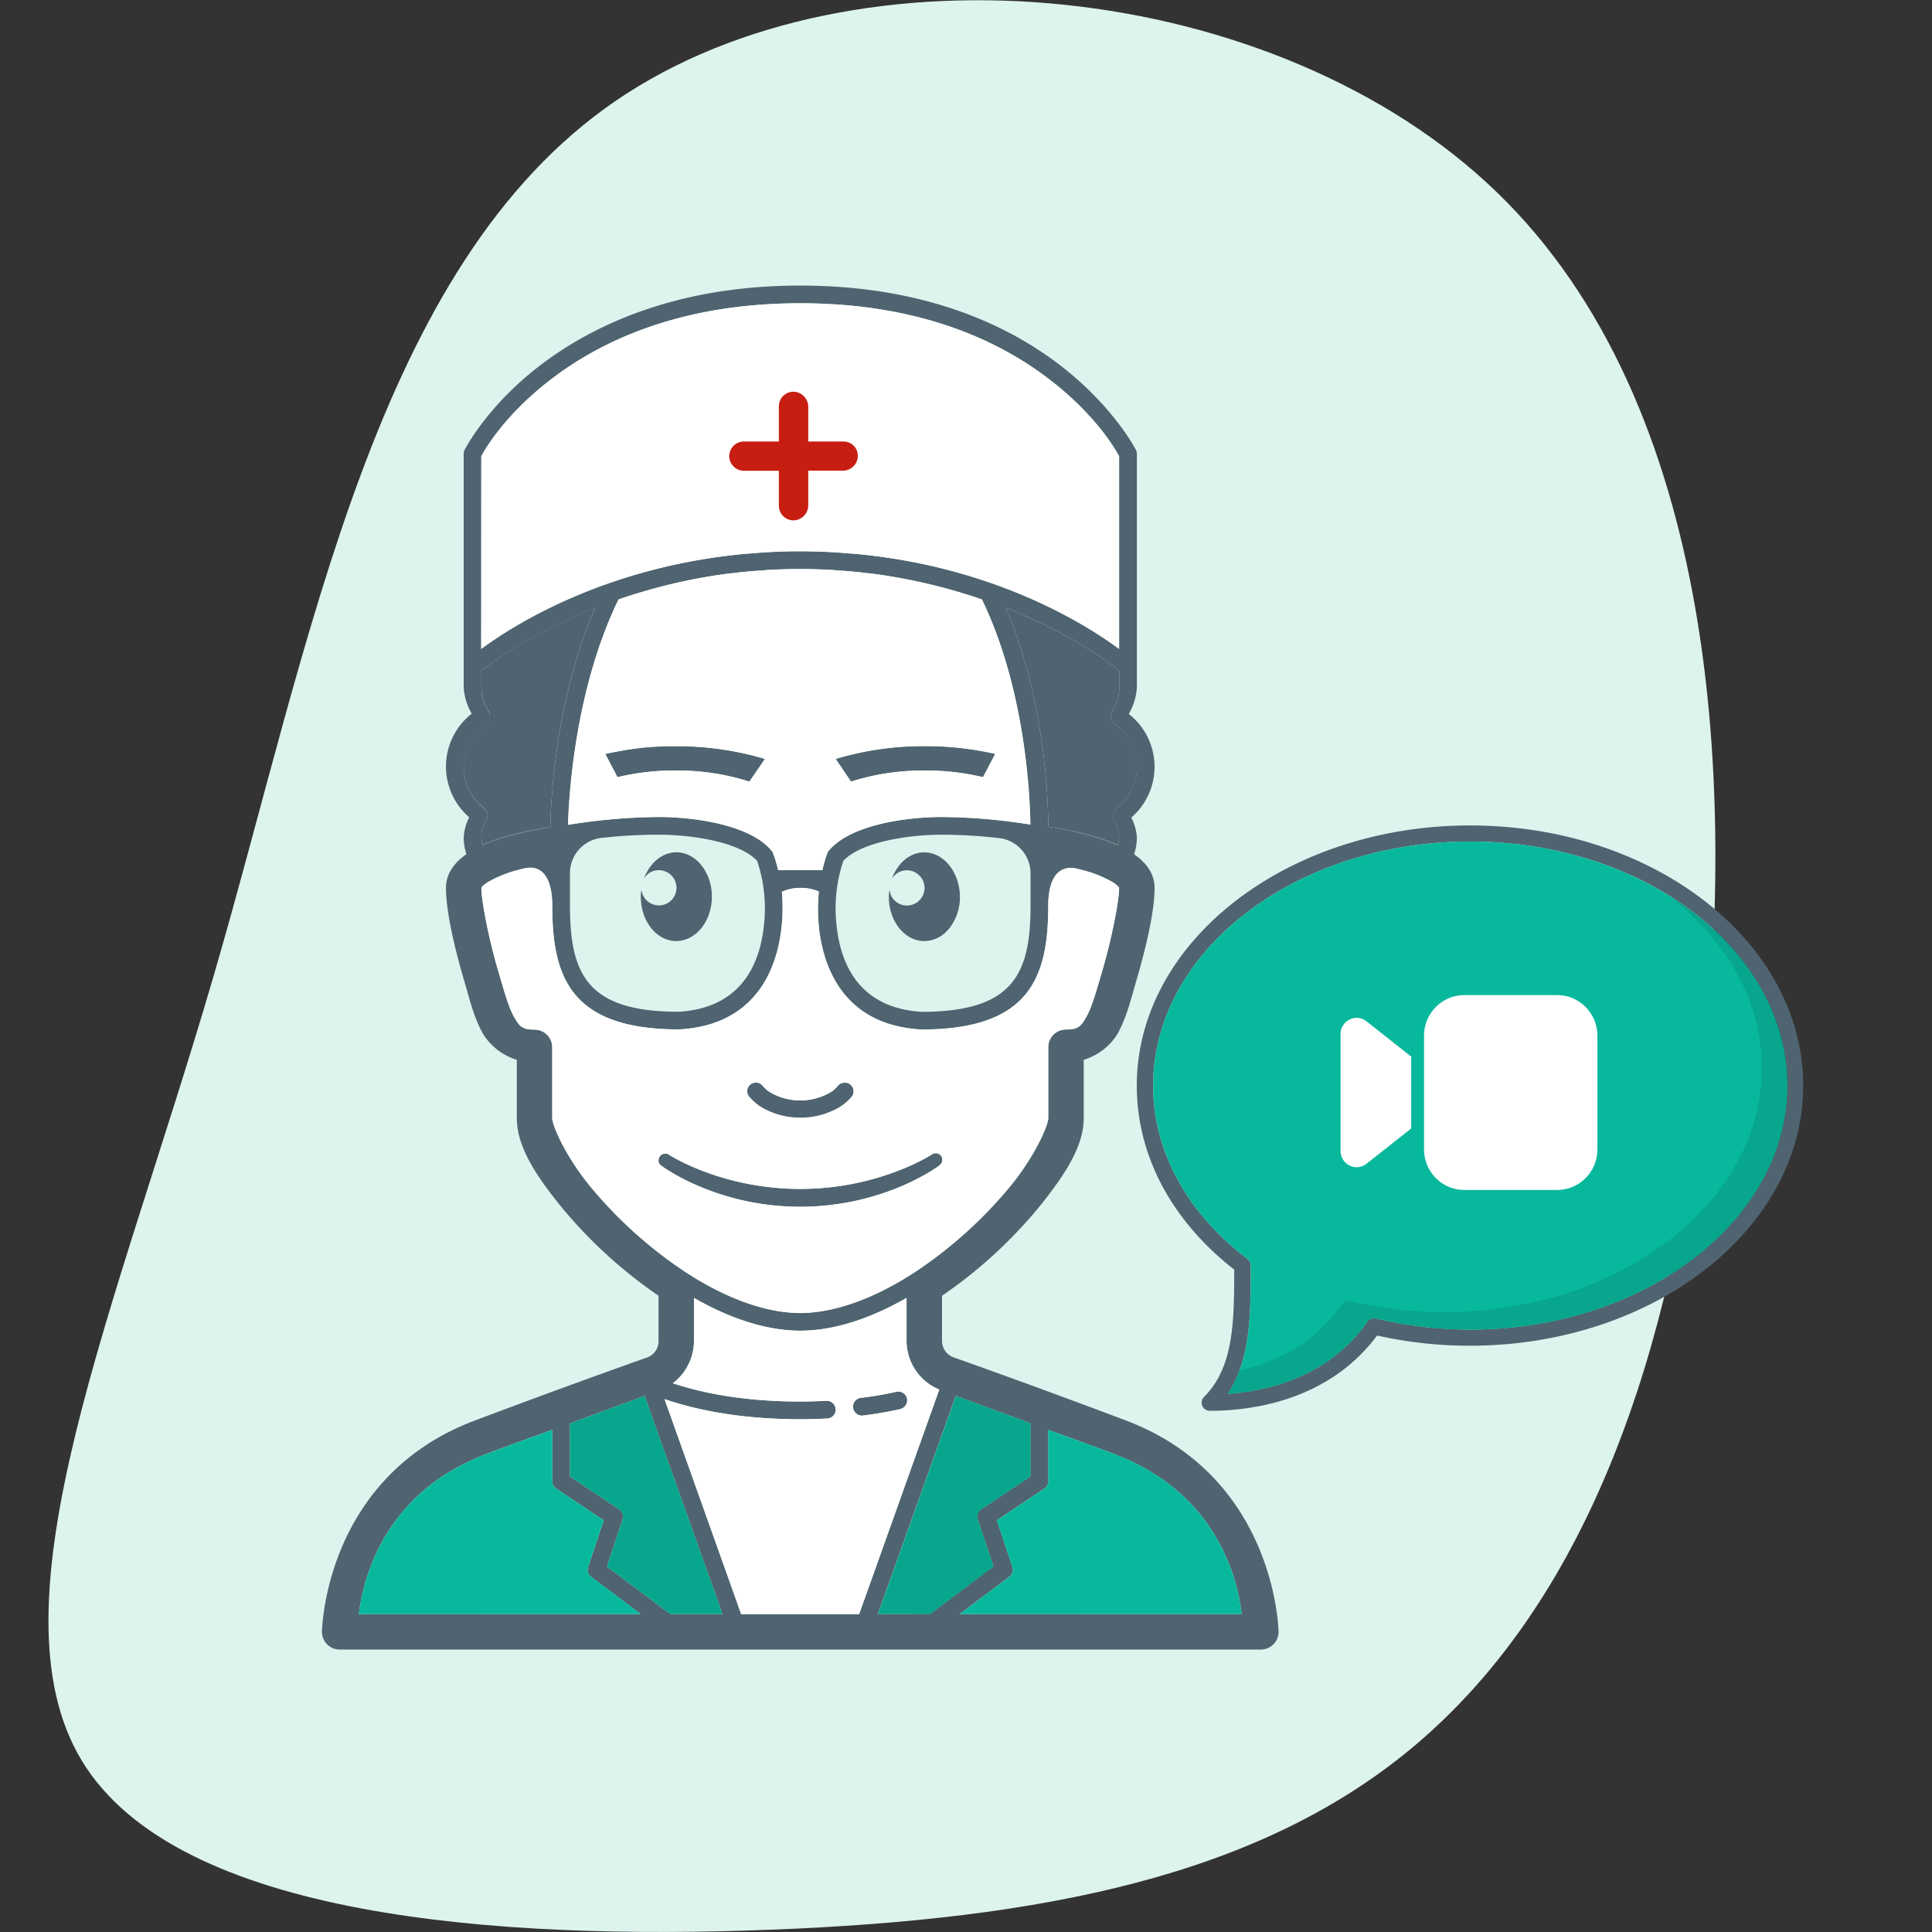
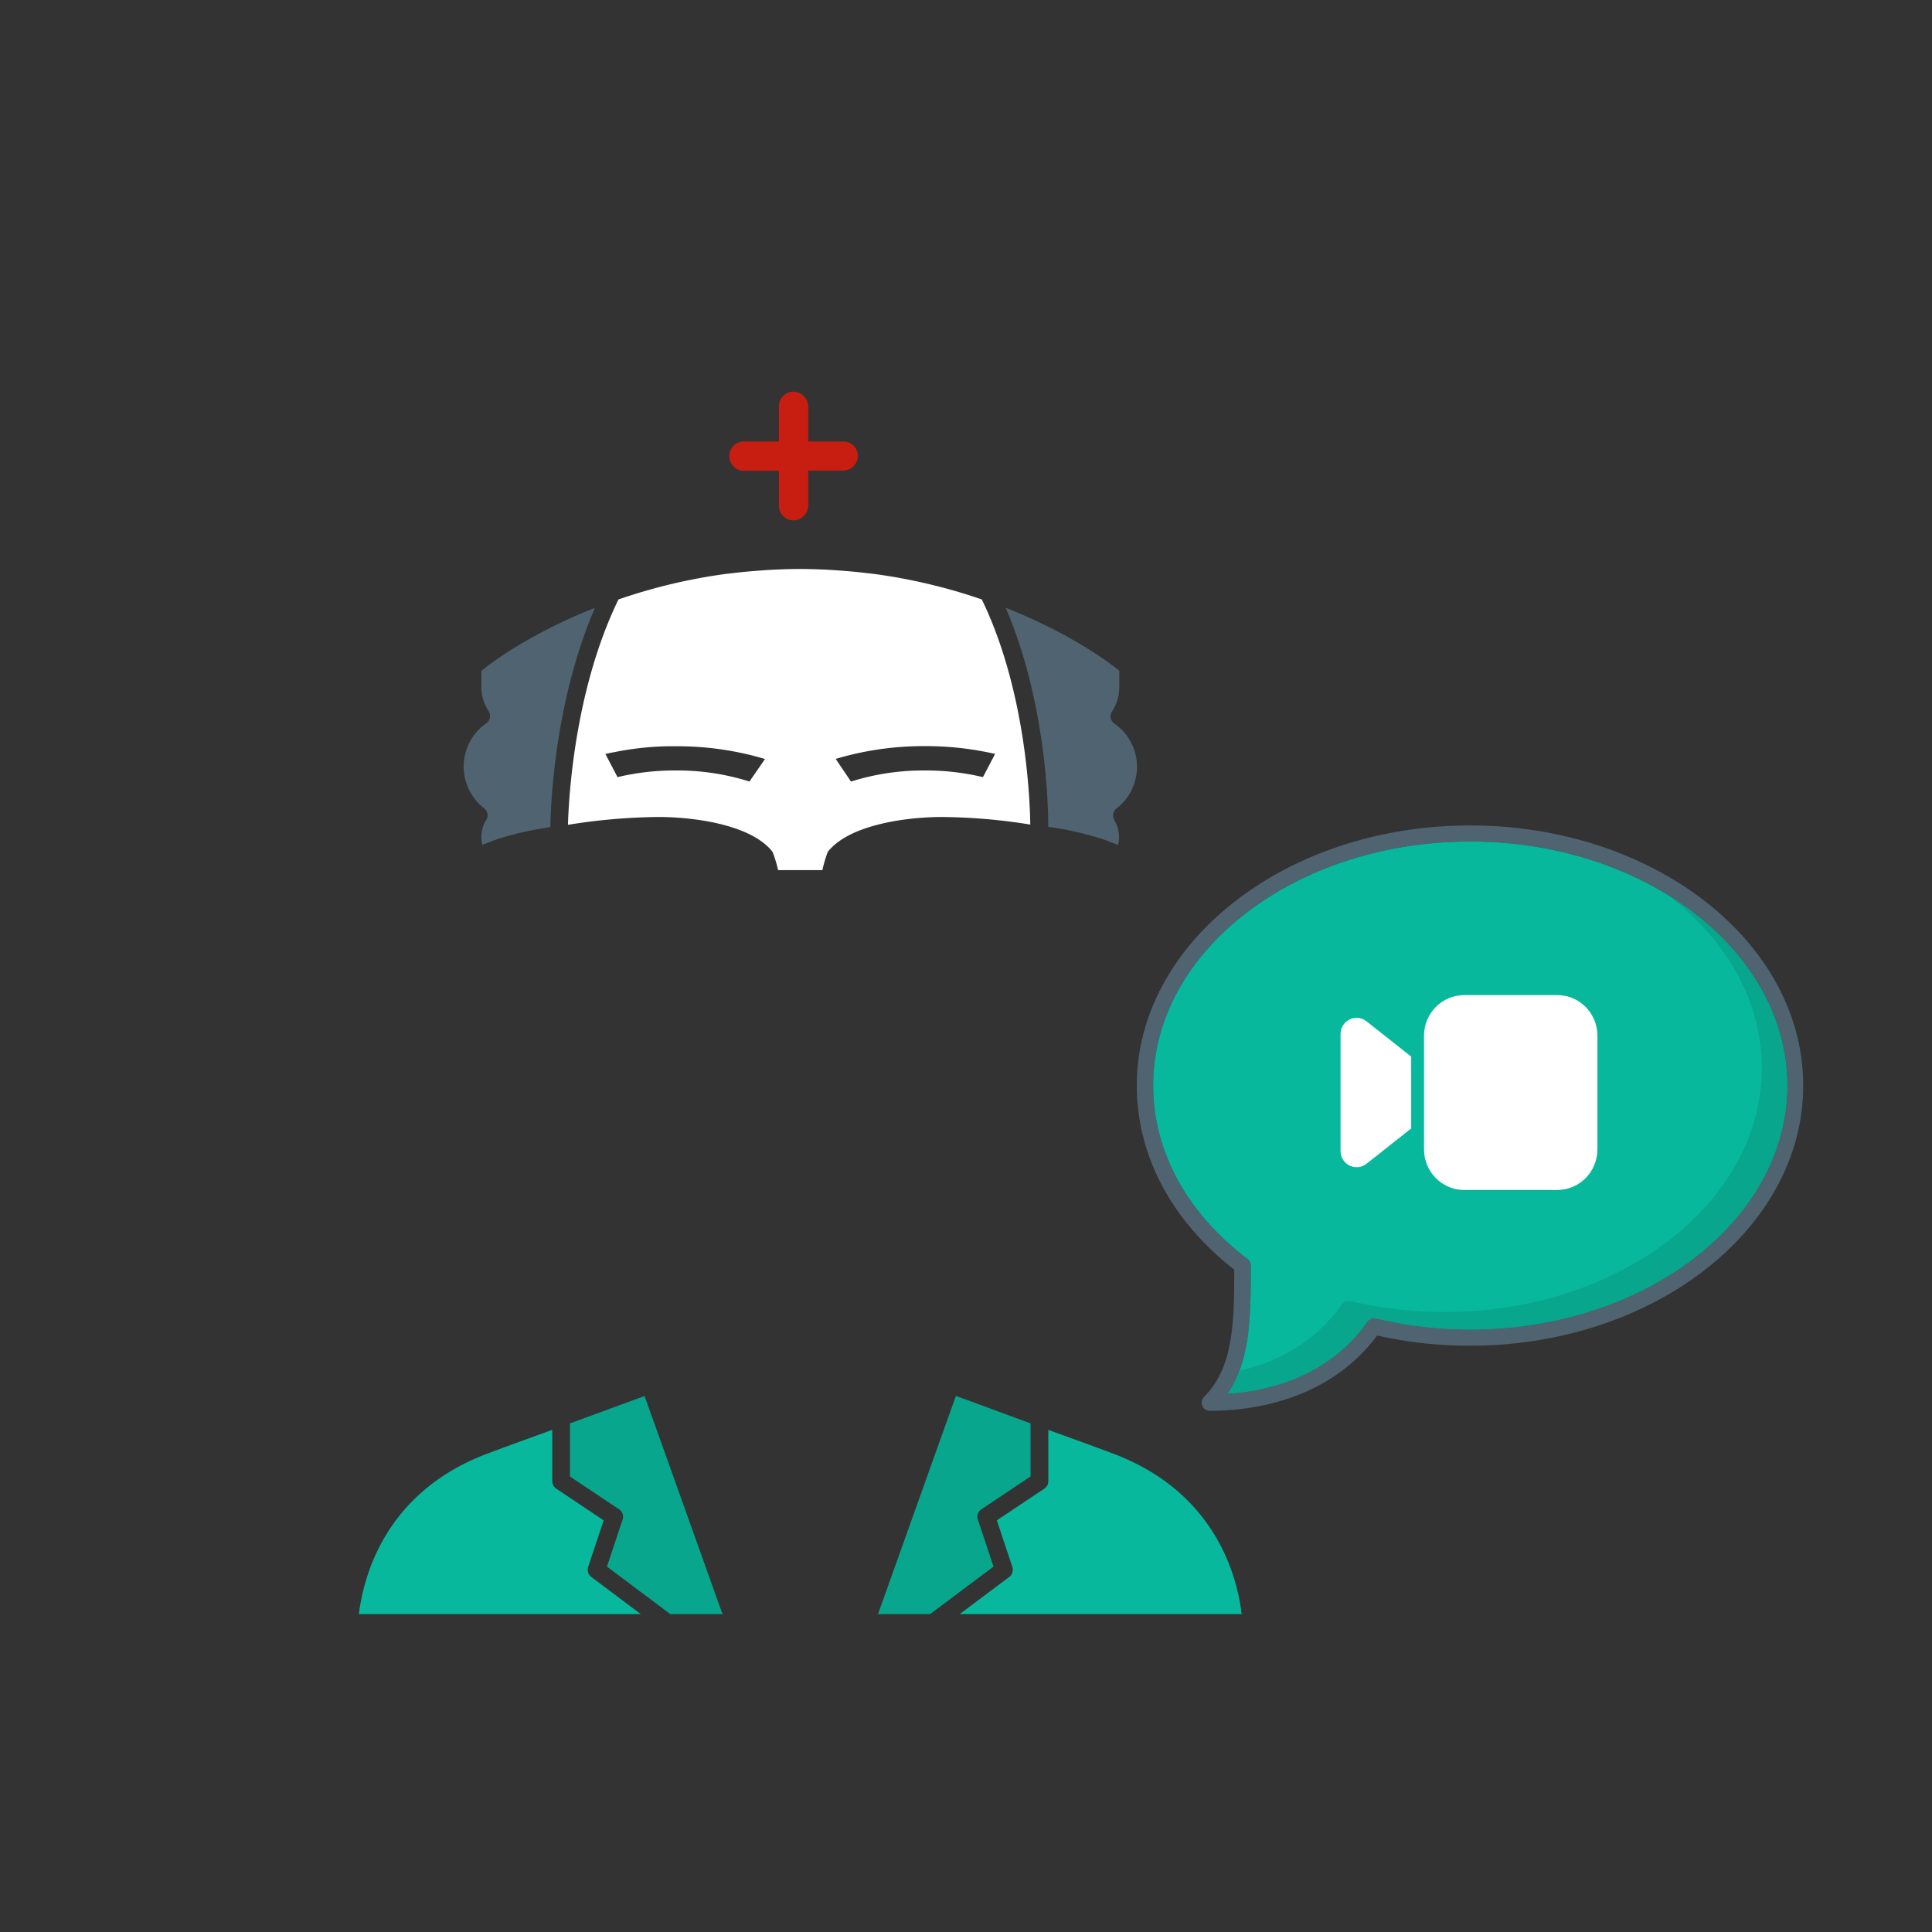
<svg xmlns="http://www.w3.org/2000/svg" width="120" height="120" fill="none">
  <rect width="100%" height="100%" fill="#333333" stroke="none" />
-   <path d="M87.988 108.323c-9.67 8.224-23.308 10.885-40.123 11.536-16.815.651-36.835-.7-42.775-10.486-5.94-9.786 2.124-28 8.187-48.788 6.062-20.788 9.982-44.098 24.993-54.341C53.28-4 79.307-1.271 92.976 11.944c13.669 13.215 14.909 36.863 12.699 55.587-2.21 18.725-7.984 32.538-17.687 40.792z" fill="#DDF3EE" />
-   <path d="M42.003 52.945c-.88 0-1.63.65-1.986 1.579a1.075 1.075 0 01.883-.476 1.1 1.1 0 11-1.07 1.257c-.017.13-.027.262-.03.393 0 1.519.985 2.751 2.2 2.751 1.216 0 2.201-1.232 2.201-2.75 0-1.52-.985-2.754-2.198-2.754zm4.822-5.991a18.977 18.977 0 00-4.514-.605H41.415c-.24 0-.482.016-.721.03l-.21.014c-.392.027-.783.069-1.174.124l-.357.052c-.097 0-.19.03-.275.05-.176.027-.35.06-.526.096-.176.035-.36.071-.55.112l.754 1.439a15.24 15.24 0 013.647-.413 14.81 14.81 0 014.547.688l.955-1.405a18.915 18.915 0 00-.68-.182zm6.18 20.765a.521.521 0 00-.073-.201.658.658 0 00-.066-.088l-.058-.055-.022-.017-.044-.03a.138.138 0 00-.044-.025.271.271 0 00-.08-.03h-.022a.153.153 0 00-.05 0 .552.552 0 00-.096 0h-.071a.445.445 0 00-.105.028.544.544 0 00-.099.044.647.647 0 00-.16.145 1.207 1.207 0 01-.112.121 1.667 1.667 0 01-.388.292 3.73 3.73 0 01-3.617 0 1.765 1.765 0 01-.393-.32 2.293 2.293 0 01-.11-.12l-.022-.025a.646.646 0 00-.162-.138.55.55 0 00-.24-.063h-.058a.55.55 0 00-.393.886c.057.068.117.133.181.195a3.217 3.217 0 00.625.493c.14.08.275.154.432.22.156.066.302.123.456.176a4.824 4.824 0 003.444-.176c.149-.066.297-.14.44-.22a3.22 3.22 0 00.806-.688.549.549 0 00.102-.41v.006zm3.302 19.169a.55.55 0 00-.578-.448.552.552 0 00-.093.016c-.712.159-1.43.28-2.154.366a.549.549 0 00-.292.126.55.55 0 00-.151.644.742.742 0 00.085.135.506.506 0 00.27.175c.07.02.142.026.214.017a25.17 25.17 0 002.25-.385l.055-.013a.55.55 0 00.305-.217.57.57 0 00.089-.19.578.578 0 000-.226zm2.178-14.958a.389.389 0 00-.115-.176.255.255 0 00-.06-.047.43.43 0 00-.155-.055.45.45 0 00-.16 0l-.08.028a.437.437 0 00-.065.04s-.058.04-.163.097c-.104.058-.175.105-.302.173l-.138.072c-.143.077-.31.16-.503.248l-.198.09a16.896 16.896 0 01-6.84 1.45c-4.88 0-8.113-2.096-8.146-2.118a.347.347 0 00-.143-.069.403.403 0 00-.162 0 .426.426 0 00-.217.1.41.41 0 00-.124.205.396.396 0 000 .24c.021.057.055.109.099.151a.34.34 0 00.047.041c.137.105 3.468 2.558 8.637 2.558 5.168 0 8.497-2.453 8.634-2.558l.03-.025.028-.03a.314.314 0 00.077-.126.535.535 0 00.025-.088.353.353 0 000-.132.481.481 0 00-.006-.07zm-1.078-18.98c-.88 0-1.631.65-1.986 1.58a1.1 1.1 0 11-.184.778c-.017.13-.027.261-.03.393 0 1.518.984 2.75 2.2 2.75a1.927 1.927 0 001.397-.626c.084-.086.162-.178.231-.276.38-.54.58-1.187.573-1.848 0-1.524-.988-2.756-2.201-2.756v.005zm0-6.601a19.013 19.013 0 00-5.501.795l.951 1.405a14.851 14.851 0 014.55-.687c1.227-.01 2.45.128 3.645.412l.756-1.441a19.278 19.278 0 00-4.401-.49v.006zm-1.1 40.545a.55.55 0 00-.578-.449.562.562 0 00-.093.017c-.712.158-1.43.28-2.154.365a.552.552 0 00-.292.126.55.55 0 00-.151.644.742.742 0 00.085.135.506.506 0 00.27.176c.07.02.142.026.214.017a25.17 25.17 0 002.25-.385l.055-.014a.55.55 0 00.393-.638v.006zm2.178-14.959a.389.389 0 00-.115-.176.255.255 0 00-.06-.046.43.43 0 00-.155-.055.45.45 0 00-.16 0l-.08.027a.437.437 0 00-.065.041s-.058.039-.163.097c-.104.057-.175.104-.302.173l-.138.072c-.143.076-.31.159-.503.247l-.198.09a16.895 16.895 0 01-6.84 1.445c-4.88 0-8.113-2.096-8.146-2.118a.347.347 0 00-.143-.069.403.403 0 00-.162 0 .426.426 0 00-.217.1.41.41 0 00-.124.205.396.396 0 000 .24c.021.057.055.109.099.151a.34.34 0 00.047.041c.137.105 3.468 2.558 8.637 2.558 5.168 0 8.497-2.453 8.634-2.558l.03-.025.028-.03a.314.314 0 00.077-.126.535.535 0 00.025-.088.353.353 0 000-.132.481.481 0 00-.006-.07v.006zm-5.48-4.216a.521.521 0 00-.073-.201.658.658 0 00-.066-.088l-.058-.055-.022-.017-.044-.03a.138.138 0 00-.044-.025.271.271 0 00-.08-.03h-.022a.153.153 0 00-.05 0 .552.552 0 00-.096 0h-.071a.445.445 0 00-.105.028.544.544 0 00-.099.044.647.647 0 00-.085.066.425.425 0 00-.077.08 1.667 1.667 0 01-.498.413 3.73 3.73 0 01-3.617-.001 1.765 1.765 0 01-.393-.32 1.195 1.195 0 01-.113-.12l-.02-.025a.646.646 0 00-.162-.138.55.55 0 00-.239-.063h-.058a.55.55 0 00-.393.886c.057.068.117.133.181.195a3.217 3.217 0 00.625.493c.14.08.275.154.432.22.156.066.302.123.456.176a4.824 4.824 0 003.444-.176c.149-.066.297-.14.44-.22a3.22 3.22 0 00.806-.688.549.549 0 00.102-.41v.006zm4.402-14.774c-.88 0-1.631.65-1.986 1.579a1.1 1.1 0 11-.184.778c-.017.13-.027.262-.03.394 0 1.518.984 2.75 2.2 2.75a1.926 1.926 0 001.397-.627c.084-.085.162-.177.231-.275.38-.54.58-1.188.573-1.848 0-1.519-.988-2.751-2.201-2.751zm-15.404 0c-.88 0-1.63.65-1.986 1.579a1.075 1.075 0 01.883-.476 1.1 1.1 0 11-1.07 1.257c-.017.13-.027.262-.03.393 0 1.519.985 2.751 2.2 2.751 1.216 0 2.201-1.232 2.201-2.75 0-1.52-.985-2.754-2.198-2.754zm15.404-6.602a19.013 19.013 0 00-5.501.795l.951 1.406a14.854 14.854 0 014.55-.688c1.227-.01 2.45.129 3.645.413l.756-1.442a19.275 19.275 0 00-4.401-.484zm-10.582.611a18.977 18.977 0 00-4.514-.605H41.415c-.24 0-.482.016-.721.03l-.21.014c-.392.027-.783.069-1.174.124l-.357.052c-.097 0-.19.03-.275.05-.176.027-.35.06-.526.096-.176.035-.36.071-.55.112l.754 1.439a15.24 15.24 0 013.647-.413 14.81 14.81 0 014.547.688l.955-1.405a18.915 18.915 0 00-.68-.182zm-4.822 5.99c-.88 0-1.63.65-1.986 1.58a1.075 1.075 0 01.883-.476 1.1 1.1 0 11-1.07 1.257c-.017.13-.027.262-.03.393 0 1.519.985 2.751 2.2 2.751 1.216 0 2.201-1.232 2.201-2.75 0-1.52-.985-2.754-2.198-2.754zm4.822-5.99a18.977 18.977 0 00-4.514-.605H41.415c-.24 0-.482.016-.721.03l-.21.014c-.392.027-.783.069-1.174.124l-.357.052c-.097 0-.19.03-.275.05-.176.027-.35.06-.526.096-.176.035-.36.071-.55.112l.754 1.439a15.24 15.24 0 013.647-.413 14.81 14.81 0 014.547.688l.955-1.405a18.915 18.915 0 00-.68-.182zm6.18 20.765a.521.521 0 00-.073-.201.658.658 0 00-.066-.088l-.058-.055-.022-.017-.044-.03a.138.138 0 00-.044-.025.271.271 0 00-.08-.03h-.022a.153.153 0 00-.05 0 .552.552 0 00-.096 0h-.071a.445.445 0 00-.105.028.544.544 0 00-.099.044.647.647 0 00-.16.145 1.207 1.207 0 01-.112.121 1.667 1.667 0 01-.388.292 3.73 3.73 0 01-3.617 0 1.765 1.765 0 01-.393-.32 2.293 2.293 0 01-.11-.12l-.022-.025a.646.646 0 00-.162-.138.55.55 0 00-.24-.063h-.058a.55.55 0 00-.393.886c.057.068.117.133.181.195a3.217 3.217 0 00.625.493c.14.08.275.154.432.22.156.066.302.123.456.176a4.824 4.824 0 003.444-.176c.149-.066.297-.14.44-.22a3.22 3.22 0 00.806-.688.549.549 0 00.102-.41v.006zm3.302 19.169a.55.55 0 00-.578-.448.552.552 0 00-.093.016c-.712.159-1.43.28-2.154.366a.549.549 0 00-.292.126.55.55 0 00-.151.644.742.742 0 00.085.135.506.506 0 00.27.175c.07.02.142.026.214.017a25.17 25.17 0 002.25-.385l.055-.013a.55.55 0 00.305-.217.57.57 0 00.089-.19.578.578 0 000-.226zm2.178-14.958a.389.389 0 00-.115-.176.255.255 0 00-.06-.047.43.43 0 00-.155-.055.45.45 0 00-.16 0l-.08.028a.437.437 0 00-.065.04s-.058.04-.163.097c-.104.058-.175.105-.302.173l-.138.072c-.143.077-.31.16-.503.248l-.198.09a16.896 16.896 0 01-6.84 1.45c-4.88 0-8.113-2.096-8.146-2.118a.347.347 0 00-.143-.069.403.403 0 00-.162 0 .426.426 0 00-.217.1.41.41 0 00-.124.205.396.396 0 000 .24c.021.057.055.109.099.151a.34.34 0 00.047.041c.137.105 3.468 2.558 8.637 2.558 5.168 0 8.497-2.453 8.634-2.558l.03-.025.028-.03a.314.314 0 00.077-.126.535.535 0 00.025-.088.353.353 0 000-.132.481.481 0 00-.006-.07zm-1.078-18.98c-.88 0-1.631.65-1.986 1.58a1.1 1.1 0 11-.184.778c-.017.13-.027.261-.03.393 0 1.518.984 2.75 2.2 2.75a1.927 1.927 0 001.397-.626c.084-.086.162-.178.231-.276.38-.54.58-1.187.573-1.848 0-1.524-.988-2.756-2.201-2.756v.005zm0-6.601a19.013 19.013 0 00-5.501.795l.951 1.405a14.851 14.851 0 014.55-.687c1.227-.01 2.45.128 3.645.412l.756-1.441a19.278 19.278 0 00-4.401-.49v.006zm-1.1 40.545a.55.55 0 00-.578-.449.562.562 0 00-.093.017c-.712.158-1.43.28-2.154.365a.552.552 0 00-.292.126.55.55 0 00-.151.644.742.742 0 00.085.135.506.506 0 00.27.176c.07.02.142.026.214.017a25.17 25.17 0 002.25-.385l.055-.014a.55.55 0 00.393-.638v.006zm2.178-14.959a.389.389 0 00-.115-.176.255.255 0 00-.06-.046.43.43 0 00-.155-.055.45.45 0 00-.16 0l-.08.027a.437.437 0 00-.065.041s-.058.039-.163.097c-.104.057-.175.104-.302.173l-.138.072c-.143.076-.31.159-.503.247l-.198.09a16.895 16.895 0 01-6.84 1.445c-4.88 0-8.113-2.096-8.146-2.118a.347.347 0 00-.143-.069.403.403 0 00-.162 0 .426.426 0 00-.217.1.41.41 0 00-.124.205.396.396 0 000 .24c.021.057.055.109.099.151a.34.34 0 00.047.041c.137.105 3.468 2.558 8.637 2.558 5.168 0 8.497-2.453 8.634-2.558l.03-.025.028-.03a.314.314 0 00.077-.126.535.535 0 00.025-.088.353.353 0 000-.132.481.481 0 00-.006-.07v.006zm-5.48-4.216a.521.521 0 00-.073-.201.658.658 0 00-.066-.088l-.058-.055-.022-.017-.044-.03a.138.138 0 00-.044-.025.271.271 0 00-.08-.03h-.022a.153.153 0 00-.05 0 .552.552 0 00-.096 0h-.071a.445.445 0 00-.105.028.544.544 0 00-.099.044.647.647 0 00-.085.066.425.425 0 00-.077.08 1.667 1.667 0 01-.498.413 3.73 3.73 0 01-3.617-.001 1.765 1.765 0 01-.393-.32 1.195 1.195 0 01-.113-.12l-.02-.025a.646.646 0 00-.162-.138.55.55 0 00-.239-.063h-.058a.55.55 0 00-.393.886c.057.068.117.133.181.195a3.217 3.217 0 00.625.493c.14.08.275.154.432.22.156.066.302.123.456.176a4.824 4.824 0 003.444-.176c.149-.066.297-.14.44-.22a3.22 3.22 0 00.806-.688.549.549 0 00.102-.41v.006zm4.402-14.774c-.88 0-1.631.65-1.986 1.579a1.1 1.1 0 11-.184.778c-.017.13-.027.262-.03.394 0 1.518.984 2.75 2.2 2.75a1.926 1.926 0 001.397-.627c.084-.085.162-.177.231-.275.38-.54.58-1.188.573-1.848 0-1.519-.988-2.751-2.201-2.751zm-15.404 0c-.88 0-1.63.65-1.986 1.579a1.075 1.075 0 01.883-.476 1.1 1.1 0 11-1.07 1.257c-.017.13-.027.262-.03.393 0 1.519.985 2.751 2.2 2.751 1.216 0 2.201-1.232 2.201-2.75 0-1.52-.985-2.754-2.198-2.754zm15.404-6.602a19.013 19.013 0 00-5.501.795l.951 1.406a14.854 14.854 0 014.55-.688c1.227-.01 2.45.129 3.645.413l.756-1.442a19.275 19.275 0 00-4.401-.484zm-10.582.611a18.977 18.977 0 00-4.514-.605H41.415c-.24 0-.482.016-.721.03l-.21.014c-.392.027-.783.069-1.174.124l-.357.052c-.097 0-.19.03-.275.05-.176.027-.35.06-.526.096-.176.035-.36.071-.55.112l.754 1.439a15.24 15.24 0 013.647-.413 14.81 14.81 0 014.547.688l.955-1.405a18.915 18.915 0 00-.68-.182zm-4.822 5.99c-.88 0-1.63.65-1.986 1.58a1.075 1.075 0 01.883-.476 1.1 1.1 0 11-1.07 1.257c-.017.13-.027.262-.03.393 0 1.519.985 2.751 2.2 2.751 1.216 0 2.201-1.232 2.201-2.75 0-1.52-.985-2.754-2.198-2.754zm4.822-5.99a18.977 18.977 0 00-4.514-.605H41.415c-.24 0-.482.016-.721.03l-.21.014c-.392.027-.783.069-1.174.124l-.357.052c-.097 0-.19.03-.275.05-.176.027-.35.06-.526.096-.176.035-.36.071-.55.112l.754 1.439a15.24 15.24 0 013.647-.413 14.81 14.81 0 014.547.688l.955-1.405a18.915 18.915 0 00-.68-.182zm6.18 20.765a.521.521 0 00-.073-.201.658.658 0 00-.066-.088l-.058-.055-.022-.017-.044-.03a.138.138 0 00-.044-.025.271.271 0 00-.08-.03h-.022a.153.153 0 00-.05 0 .552.552 0 00-.096 0h-.071a.445.445 0 00-.105.028.544.544 0 00-.099.044.647.647 0 00-.16.145 1.207 1.207 0 01-.112.121 1.667 1.667 0 01-.388.292 3.73 3.73 0 01-3.617 0 1.765 1.765 0 01-.393-.32 2.293 2.293 0 01-.11-.12l-.022-.025a.646.646 0 00-.162-.138.55.55 0 00-.24-.063h-.058a.55.55 0 00-.393.886c.057.068.117.133.181.195a3.217 3.217 0 00.625.493c.14.08.275.154.432.22.156.066.302.123.456.176a4.824 4.824 0 003.444-.176c.149-.066.297-.14.44-.22a3.22 3.22 0 00.806-.688.549.549 0 00.102-.41v.006zm3.302 19.169a.55.55 0 00-.578-.448.552.552 0 00-.093.016c-.712.159-1.43.28-2.154.366a.549.549 0 00-.292.126.55.55 0 00-.151.644.742.742 0 00.085.135.506.506 0 00.27.175c.07.02.142.026.214.017a25.17 25.17 0 002.25-.385l.055-.013a.55.55 0 00.305-.217.57.57 0 00.089-.19.578.578 0 000-.226zm2.178-14.958a.389.389 0 00-.115-.176.255.255 0 00-.06-.047.43.43 0 00-.155-.055.45.45 0 00-.16 0l-.08.028a.437.437 0 00-.065.04s-.058.04-.163.097c-.104.058-.175.105-.302.173l-.138.072c-.143.077-.31.16-.503.248l-.198.09a16.896 16.896 0 01-6.84 1.45c-4.88 0-8.113-2.096-8.146-2.118a.347.347 0 00-.143-.069.403.403 0 00-.162 0 .426.426 0 00-.217.1.41.41 0 00-.124.205.396.396 0 000 .24c.021.057.055.109.099.151a.34.34 0 00.047.041c.137.105 3.468 2.558 8.637 2.558 5.168 0 8.497-2.453 8.634-2.558l.03-.025.028-.03a.314.314 0 00.077-.126.535.535 0 00.025-.088.353.353 0 000-.132.481.481 0 00-.006-.07zm-1.078-18.98c-.88 0-1.631.65-1.986 1.58a1.1 1.1 0 11-.184.778c-.017.13-.027.261-.03.393 0 1.518.984 2.75 2.2 2.75a1.927 1.927 0 001.397-.626c.084-.086.162-.178.231-.276.38-.54.58-1.187.573-1.848 0-1.524-.988-2.756-2.201-2.756v.005zm0-6.601a19.013 19.013 0 00-5.501.795l.951 1.405a14.851 14.851 0 014.55-.687c1.227-.01 2.45.128 3.645.412l.756-1.441a19.278 19.278 0 00-4.401-.49v.006zm-1.1 40.545a.55.55 0 00-.578-.449.562.562 0 00-.093.017c-.712.158-1.43.28-2.154.365a.552.552 0 00-.292.126.55.55 0 00-.151.644.742.742 0 00.085.135.506.506 0 00.27.176c.07.02.142.026.214.017a25.17 25.17 0 002.25-.385l.055-.014a.55.55 0 00.393-.638v.006zm2.178-14.959a.389.389 0 00-.115-.176.255.255 0 00-.06-.046.43.43 0 00-.155-.055.45.45 0 00-.16 0l-.08.027a.437.437 0 00-.065.041s-.058.039-.163.097c-.104.057-.175.104-.302.173l-.138.072c-.143.076-.31.159-.503.247l-.198.09a16.895 16.895 0 01-6.84 1.445c-4.88 0-8.113-2.096-8.146-2.118a.347.347 0 00-.143-.069.403.403 0 00-.162 0 .426.426 0 00-.217.1.41.41 0 00-.124.205.396.396 0 000 .24c.021.057.055.109.099.151a.34.34 0 00.047.041c.137.105 3.468 2.558 8.637 2.558 5.168 0 8.497-2.453 8.634-2.558l.03-.025.028-.03a.314.314 0 00.077-.126.535.535 0 00.025-.088.353.353 0 000-.132.481.481 0 00-.006-.07v.006zm-5.48-4.216a.644.644 0 00-.068-.201.658.658 0 00-.066-.088l-.058-.055a.074.074 0 00-.022-.02l-.044-.027a.138.138 0 00-.044-.025.271.271 0 00-.08-.03.298.298 0 00-.071-.016.552.552 0 00-.096 0h-.072a.646.646 0 00-.203.068.656.656 0 00-.16.146 1.207 1.207 0 01-.113.121 1.664 1.664 0 01-.388.292 3.73 3.73 0 01-3.617 0 1.764 1.764 0 01-.508-.421l-.022-.025a.646.646 0 00-.162-.138.55.55 0 00-.24-.063h-.058a.55.55 0 00-.393.886c.057.068.117.133.181.195a3.217 3.217 0 00.617.493 5.086 5.086 0 00.896.396 4.824 4.824 0 003.444-.176c.149-.066.292-.14.432-.22.305-.184.577-.416.806-.688a.55.55 0 00.11-.404zm4.402-14.774c-.88 0-1.631.65-1.986 1.579a1.1 1.1 0 11-.184.778c-.017.13-.027.262-.03.394 0 1.518.984 2.75 2.2 2.75a1.926 1.926 0 001.397-.627c.084-.085.162-.177.231-.275.38-.54.58-1.188.573-1.848 0-1.519-.988-2.751-2.201-2.751zm-15.404 0c-.88 0-1.63.65-1.986 1.579a1.075 1.075 0 01.883-.476 1.1 1.1 0 11-1.07 1.257c-.017.13-.027.262-.03.393 0 1.519.985 2.751 2.2 2.751 1.216 0 2.201-1.232 2.201-2.75 0-1.52-.985-2.754-2.198-2.754zm15.404-6.602a19.013 19.013 0 00-5.501.795l.951 1.406a14.854 14.854 0 014.55-.688c1.227-.01 2.45.129 3.645.413l.756-1.442a19.275 19.275 0 00-4.401-.484zm-10.582.611a19.746 19.746 0 00-4.514-.605H41.415a20.076 20.076 0 00-3.276.371c-.176.036-.36.072-.55.113l.753 1.439a15.24 15.24 0 013.648-.413 14.81 14.81 0 014.546.688l.955-1.406a8.979 8.979 0 00-.666-.187zm0 0a18.977 18.977 0 00-4.514-.605H41.415c-.24 0-.482.016-.721.03l-.21.014c-.392.027-.783.069-1.174.124l-.357.052c-.097 0-.19.03-.275.05-.176.027-.35.06-.526.096-.176.035-.36.071-.55.112l.754 1.439a15.24 15.24 0 013.647-.413 14.81 14.81 0 014.547.688l.955-1.405a18.915 18.915 0 00-.68-.182zm-4.822 5.99c-.88 0-1.63.65-1.986 1.58.097-.148.228-.27.383-.355a1.09 1.09 0 01.242-.094 1.1 1.1 0 11-.811 1.221c-.018.131-.028.263-.031.394 0 1.518.985 2.75 2.2 2.75 1.216 0 2.201-1.232 2.201-2.75s-.985-2.745-2.198-2.745zM53.006 67.72a.521.521 0 00-.074-.201.658.658 0 00-.066-.088l-.058-.055a.074.074 0 00-.022-.02l-.044-.027a.138.138 0 00-.044-.025.271.271 0 00-.08-.03h-.022a.153.153 0 00-.05 0 .552.552 0 00-.096 0h-.071a.445.445 0 00-.105.028.544.544 0 00-.099.044.647.647 0 00-.085.066.425.425 0 00-.077.08 1.667 1.667 0 01-.498.413 3.73 3.73 0 01-3.617-.001 1.765 1.765 0 01-.393-.32 2.293 2.293 0 01-.11-.12l-.022-.025a.646.646 0 00-.162-.138.55.55 0 00-.24-.063h-.058a.55.55 0 00-.393.886c.057.068.117.133.181.195a3.217 3.217 0 00.617.493 5.086 5.086 0 00.896.396 4.824 4.824 0 003.444-.176c.149-.066.297-.14.44-.22a3.22 3.22 0 00.806-.688.549.549 0 00.102-.41v.006zm3.336 19.197a.551.551 0 00-.621-.48.548.548 0 00-.094.017c-.711.159-1.43.281-2.154.366a.498.498 0 00-.291.127.55.55 0 00-.151.644.747.747 0 00.085.134.514.514 0 00.269.176.55.55 0 00.215.017 25.137 25.137 0 002.25-.385l.055-.014a.534.534 0 00.314-.198.552.552 0 00.123-.404zm2.174-14.964a.35.35 0 00-.072-.151.374.374 0 00-.124-.113.453.453 0 00-.16-.052.417.417 0 00-.164.016.23.23 0 00-.083.039.437.437 0 00-.066.04s-.058.04-.162.097c-.105.058-.176.105-.303.173l-.137.072a8.76 8.76 0 01-.504.248l-.198.09a16.896 16.896 0 01-6.838 1.439c-4.88 0-8.112-2.096-8.145-2.118a.347.347 0 00-.143-.069.403.403 0 00-.162 0 .426.426 0 00-.217.1.41.41 0 00-.124.205.396.396 0 000 .24c.021.057.055.109.099.151a.34.34 0 00.047.041c.137.105 3.468 2.558 8.637 2.558 5.168 0 8.497-2.453 8.634-2.558l.03-.025a.398.398 0 00.151-.248.383.383 0 00-.005-.175h.009zm-1.1-19.007c-.881 0-1.632.65-1.987 1.579a1.1 1.1 0 11-.184.778c-.017.13-.027.262-.03.394 0 1.518.984 2.75 2.2 2.75a1.925 1.925 0 001.398-.627c.084-.085.161-.177.23-.275.38-.54.58-1.188.573-1.848-.008-1.519-.996-2.751-2.21-2.751h.01zm0-6.602a19.013 19.013 0 00-5.502.795l.952 1.406a14.855 14.855 0 014.55-.688c1.226-.01 2.45.129 3.644.413l.756-1.442a19.273 19.273 0 00-4.41-.484h.01zM56.35 86.915a.551.551 0 00-.622-.478.552.552 0 00-.093.016c-.712.159-1.43.281-2.154.366a.496.496 0 00-.292.127.55.55 0 00-.151.644.742.742 0 00.085.134.55.55 0 00.484.193 25.134 25.134 0 002.25-.385l.055-.014a.534.534 0 00.314-.198.55.55 0 00.115-.404h.009zm2.173-14.963a.35.35 0 00-.072-.151.373.373 0 00-.124-.113.453.453 0 00-.16-.052.417.417 0 00-.164.016.23.23 0 00-.083.039.437.437 0 00-.066.04s-.057.04-.162.097c-.104.058-.176.105-.303.173l-.137.072c-.143.077-.31.16-.504.248l-.198.09a16.896 16.896 0 01-6.846 1.439c-4.88 0-8.112-2.096-8.145-2.118a.347.347 0 00-.143-.069.403.403 0 00-.162 0 .426.426 0 00-.217.1.41.41 0 00-.124.205.396.396 0 000 .24c.021.057.055.109.099.151a.34.34 0 00.047.041c.137.105 3.468 2.558 8.637 2.558 5.168 0 8.497-2.453 8.634-2.558l.03-.025a.398.398 0 00.151-.248.383.383 0 00-.005-.175h.017zm-5.502-4.233a.521.521 0 00-.074-.201.658.658 0 00-.066-.088l-.058-.055a.074.074 0 00-.022-.02l-.044-.027a.138.138 0 00-.044-.025.271.271 0 00-.08-.03h-.021a.153.153 0 00-.05 0 .552.552 0 00-.096 0h-.072a.444.444 0 00-.104.028.547.547 0 00-.1.044.647.647 0 00-.085.066.425.425 0 00-.077.08 1.667 1.667 0 01-.498.413 3.73 3.73 0 01-3.617-.001 1.765 1.765 0 01-.41-.32 2.293 2.293 0 01-.11-.12l-.021-.025a.646.646 0 00-.162-.138.55.55 0 00-.24-.063h-.058a.55.55 0 00-.393.886c.057.068.117.133.181.195a3.217 3.217 0 00.617.493 5.086 5.086 0 00.896.396 4.824 4.824 0 003.444-.176c.149-.066.297-.14.44-.22a3.22 3.22 0 00.806-.688.549.549 0 00.102-.41l.016.006zm4.401-14.774c-.88 0-1.63.65-1.986 1.579a1.1 1.1 0 11-.184.778c-.017.13-.027.262-.03.394 0 1.518.985 2.75 2.2 2.75a1.926 1.926 0 001.398-.627c.084-.085.161-.177.23-.275.381-.54.581-1.188.573-1.848-.017-1.519-1.004-2.751-2.217-2.751h.017zm-15.403 0c-.88 0-1.631.65-1.986 1.579.096-.148.227-.27.382-.355a1.09 1.09 0 01.242-.094 1.1 1.1 0 11-.811 1.221c-.017.131-.027.263-.03.394 0 1.518.984 2.75 2.2 2.75 1.216 0 2.2-1.232 2.2-2.75s-1-2.745-2.214-2.745h.017zm15.403-6.602a19.013 19.013 0 00-5.5.795l.95 1.406a14.854 14.854 0 014.55-.688c1.227-.01 2.451.129 3.645.413l.757-1.442a19.277 19.277 0 00-4.418-.484h.017zm-10.598.611a18.977 18.977 0 00-4.514-.605H41.415c-.24 0-.482.016-.721.03l-.21.014c-.392.027-.783.069-1.174.124l-.357.052c-.097 0-.19.03-.275.05-.176.027-.35.06-.526.096-.176.035-.36.071-.55.112l.754 1.439a15.24 15.24 0 013.647-.413 14.81 14.81 0 014.547.688l.955-1.405a18.915 18.915 0 00-.68-.182zm0 0a18.977 18.977 0 00-4.514-.605H41.415c-.24 0-.482.016-.721.03l-.21.014c-.392.027-.783.069-1.174.124l-.357.052c-.097 0-.19.03-.275.05-.176.027-.35.06-.526.096-.176.035-.36.071-.55.112l.754 1.439a15.24 15.24 0 013.647-.413 14.81 14.81 0 014.547.688l.955-1.405a18.915 18.915 0 00-.68-.182zm-4.822 5.99c-.88 0-1.63.65-1.986 1.58.097-.148.228-.27.383-.355a1.09 1.09 0 01.242-.094 1.1 1.1 0 11-.811 1.221c-.018.131-.028.263-.031.394 0 1.518.985 2.75 2.2 2.75 1.216 0 2.201-1.232 2.201-2.75s-.985-2.745-2.198-2.745zM53.006 67.72a.521.521 0 00-.074-.201.658.658 0 00-.066-.088l-.058-.055a.074.074 0 00-.022-.02l-.044-.027a.138.138 0 00-.044-.025.271.271 0 00-.08-.03h-.022a.153.153 0 00-.05 0 .552.552 0 00-.096 0h-.071a.445.445 0 00-.105.028.544.544 0 00-.099.044.647.647 0 00-.085.066.425.425 0 00-.077.08 1.667 1.667 0 01-.498.413 3.73 3.73 0 01-3.617-.001 1.765 1.765 0 01-.393-.32 2.293 2.293 0 01-.11-.12l-.022-.025a.646.646 0 00-.162-.138.55.55 0 00-.24-.063h-.058a.55.55 0 00-.393.886c.057.068.117.133.181.195a3.217 3.217 0 00.617.493 5.086 5.086 0 00.896.396 4.824 4.824 0 003.444-.176c.149-.066.297-.14.44-.22a3.22 3.22 0 00.806-.688.549.549 0 00.102-.41v.006zm3.336 19.197a.551.551 0 00-.621-.48.548.548 0 00-.094.017c-.711.159-1.43.281-2.154.366a.498.498 0 00-.291.127.55.55 0 00-.151.644.747.747 0 00.085.134.514.514 0 00.269.176.55.55 0 00.215.017 25.137 25.137 0 002.25-.385l.055-.014a.534.534 0 00.314-.198.552.552 0 00.123-.404zm2.174-14.964a.35.35 0 00-.072-.151.374.374 0 00-.124-.113.453.453 0 00-.16-.052.417.417 0 00-.164.016.23.23 0 00-.083.039.437.437 0 00-.066.04s-.058.04-.162.097c-.105.058-.176.105-.303.173l-.137.072a8.76 8.76 0 01-.504.248l-.198.09a16.896 16.896 0 01-6.838 1.439c-4.88 0-8.112-2.096-8.145-2.118a.347.347 0 00-.143-.069.403.403 0 00-.162 0 .426.426 0 00-.217.1.41.41 0 00-.124.205.396.396 0 000 .24c.021.057.055.109.099.151a.34.34 0 00.047.041c.137.105 3.468 2.558 8.637 2.558 5.168 0 8.497-2.453 8.634-2.558l.03-.025a.398.398 0 00.151-.248.383.383 0 00-.005-.175h.009zm-1.1-19.007c-.881 0-1.632.65-1.987 1.579a1.1 1.1 0 11-.184.778c-.017.13-.027.262-.03.394 0 1.518.984 2.75 2.2 2.75a1.925 1.925 0 001.398-.627c.084-.085.161-.177.23-.275.38-.54.58-1.188.573-1.848-.008-1.519-.996-2.751-2.21-2.751h.01zm0-6.602a19.013 19.013 0 00-5.502.795l.952 1.406a14.855 14.855 0 014.55-.688c1.226-.01 2.45.129 3.644.413l.756-1.442a19.273 19.273 0 00-4.41-.484h.01zM56.35 86.915a.551.551 0 00-.622-.478.552.552 0 00-.093.016c-.712.159-1.43.281-2.154.366a.496.496 0 00-.292.127.55.55 0 00-.151.644.742.742 0 00.085.134.55.55 0 00.484.193 25.134 25.134 0 002.25-.385l.055-.014a.534.534 0 00.314-.198.55.55 0 00.115-.404h.009zm2.173-14.963a.35.35 0 00-.072-.151.373.373 0 00-.124-.113.453.453 0 00-.16-.052.417.417 0 00-.164.016.23.23 0 00-.083.039.437.437 0 00-.066.04s-.057.04-.162.097c-.104.058-.176.105-.303.173l-.137.072c-.143.077-.31.16-.504.248l-.198.09a16.896 16.896 0 01-6.846 1.439c-4.88 0-8.112-2.096-8.145-2.118a.347.347 0 00-.143-.069.403.403 0 00-.162 0 .426.426 0 00-.217.1.41.41 0 00-.124.205.396.396 0 000 .24c.021.057.055.109.099.151a.34.34 0 00.047.041c.137.105 3.468 2.558 8.637 2.558 5.168 0 8.497-2.453 8.634-2.558l.03-.025a.398.398 0 00.151-.248.383.383 0 00-.005-.175h.017zM46.71 68.324a3.216 3.216 0 00.616.492 5.057 5.057 0 00.896.396 4.826 4.826 0 002.987 0 5.398 5.398 0 00.897-.396c.305-.183.578-.415.806-.688a.55.55 0 00-.038-.698l-.058-.055a.075.075 0 00-.022-.02l-.044-.027a.14.14 0 00-.044-.025.273.273 0 00-.08-.03h-.022a.152.152 0 00-.05 0 .553.553 0 00-.096 0h-.071a.445.445 0 00-.105.028.541.541 0 00-.098.044.635.635 0 00-.086.066.419.419 0 00-.077.08c-.036.04-.071.082-.11.12a1.667 1.667 0 01-.388.292 3.73 3.73 0 01-3.617 0 1.765 1.765 0 01-.401-.32 2.293 2.293 0 01-.11-.12l-.022-.025a.646.646 0 00-.162-.138.55.55 0 00-.24-.063h-.058a.55.55 0 00-.393.886c.057.07.117.137.181.2h.009zm10.697-15.38c-.88 0-1.631.65-1.986 1.58a1.1 1.1 0 11-.184.778c-.017.13-.027.262-.03.394 0 1.518.984 2.75 2.2 2.75a1.926 1.926 0 001.397-.627c.084-.085.162-.177.231-.275.38-.54.58-1.188.573-1.848 0-1.519-.988-2.751-2.201-2.751zm-15.404 0c-.88 0-1.63.65-1.986 1.58.097-.148.228-.27.383-.355a1.09 1.09 0 01.242-.094 1.1 1.1 0 11-.811 1.221c-.018.131-.028.263-.031.394 0 1.518.985 2.75 2.2 2.75 1.216 0 2.201-1.232 2.201-2.75s-.985-2.745-2.198-2.745zm15.404-6.6a19.013 19.013 0 00-5.501.794l.951 1.406a14.854 14.854 0 014.55-.688c1.227-.01 2.45.129 3.645.413l.756-1.442a19.275 19.275 0 00-4.401-.484zm-15.096 0H41.415c-.24 0-.482.016-.721.03l-.21.013c-.392.028-.783.07-1.174.124l-.357.052c-.097 0-.19.03-.275.05-.176.027-.35.06-.526.096-.176.036-.36.072-.55.113l.754 1.438a15.24 15.24 0 013.647-.412 14.81 14.81 0 014.547.688l.955-1.406a18.977 18.977 0 00-5.193-.784v-.003zm27.584 41.87a603.83 603.83 0 00-9.817-3.606l-.842-.297a1.067 1.067 0 01-.53-.4 1.12 1.12 0 01-.196-.637v-2.792a29.156 29.156 0 005.985-5.458c1.65-2.04 2.817-3.823 2.817-5.575v-3.623a3.75 3.75 0 002.071-1.565c.586-1.02.85-2.173 1.183-3.3.644-2.188 1.147-4.402 1.147-5.813 0-.96-.621-1.637-1.273-2.09.112-.33.17-.675.173-1.024a3.078 3.078 0 00-.347-1.254 4.16 4.16 0 00-.157-6.434 3.682 3.682 0 00.504-1.65V28.189a.585.585 0 00-.06-.245s-1.318-2.6-4.556-5.14c-3.237-2.542-8.474-5.067-16.292-5.067-7.817 0-13.046 2.536-16.295 5.066-3.248 2.53-4.552 5.141-4.552 5.141a.55.55 0 00-.058.245v14.49c.035.582.207 1.148.5 1.65a4.165 4.165 0 00-.156 6.435c-.203.393-.32.825-.344 1.268.003.348.06.693.17 1.023-.651.454-1.27 1.13-1.27 2.09 0 1.417.5 3.626 1.144 5.813.333 1.13.597 2.283 1.183 3.3a3.768 3.768 0 002.074 1.568v3.623c0 1.752 1.152 3.534 2.814 5.575a29.252 29.252 0 005.988 5.458v2.803a1.077 1.077 0 01-.729 1.037 577.35 577.35 0 00-10.662 3.903c-9.404 3.526-9.514 13.131-9.514 13.131a1.1 1.1 0 001.1 1.101h57.214a1.098 1.098 0 001.1-1.101s-.113-9.605-9.517-13.142zm.338-42.085c.245.468.374.987.377 1.515a3.274 3.274 0 01-1.276 2.586.55.55 0 00-.135.71c.2.332.308.712.31 1.1a1.878 1.878 0 01-.07.462 11.458 11.458 0 00-1.555-.55 19.282 19.282 0 00-2.775-.597c0-1.183-.1-7.663-2.644-13.607 4.099 1.622 6.525 3.474 7.056 3.914v1.023a2.71 2.71 0 01-.454 1.505c-.077.12-.105.264-.077.404a.55.55 0 00.223.344c.43.309.78.718 1.02 1.19zm-29.33 4.615a36.927 36.927 0 00-5.614.487c.041-1.507.366-8.301 3.136-13.998a34.612 34.612 0 016.574-1.573c.275-.036.55-.063.825-.096.399-.044.803-.083 1.213-.113l.655-.047a36.44 36.44 0 012.005-.063c.688 0 1.348.027 2.002.063l.655.047c.41.03.825.069 1.213.112.275.033.55.061.825.097 2.247.308 4.458.835 6.602 1.573 2.75 5.68 2.99 12.458 3.009 13.982a35.924 35.924 0 00-5.496-.47c-2.2 0-5.776.475-7.094 2.17-.138.368-.25.746-.333 1.13h-2.75a7.768 7.768 0 00-.344-1.13c-1.307-1.695-4.883-2.17-7.083-2.17zm6.566 6.53c-.204 2.413-1.293 5.331-5.317 5.568-5.675 0-6.75-2.325-6.75-6.602v-1.997a2.2 2.2 0 011.964-2.2 31.695 31.695 0 013.537-.198c2.275 0 5.114.511 6.126 1.63.409 1.223.559 2.516.44 3.8zm4.91-3.798c1.012-1.12 3.85-1.631 6.128-1.631 1.181.005 2.361.074 3.535.209a2.2 2.2 0 011.966 2.2v1.992c0 4.271-1.078 6.587-6.75 6.601-4.024-.236-5.113-3.155-5.317-5.567a9.25 9.25 0 01.438-3.804zM29.9 28.346c.066-.135 1.202-2.338 4.19-4.676 3.078-2.407 8.029-4.833 15.615-4.833s12.535 2.426 15.613 4.835c2.987 2.336 4.126 4.539 4.192 4.677v11.957c-1.816-1.345-7.529-5.09-16.37-5.903l-.41-.03a37.581 37.581 0 00-1.229-.086 38.825 38.825 0 00-1.807-.047 34.65 34.65 0 00-3.04.132l-.398.03c-8.84.826-14.554 4.559-16.367 5.904l.011-11.96zm-.764 20.726a3.301 3.301 0 011.07-4.126.55.55 0 00.146-.748 2.734 2.734 0 01-.452-1.519v-1.012c.529-.426 2.952-2.28 7.053-3.903-2.572 5.972-2.75 12.502-2.773 13.627-.897.121-1.785.305-2.657.55-.531.146-1.051.33-1.557.55a1.962 1.962 0 01.242-1.562.55.55 0 00-.134-.71 3.3 3.3 0 01-.938-1.147zm7.484 24.563c-1.515-1.862-2.319-3.74-2.319-4.186v-4.401a1.1 1.1 0 00-1.1-1.1c-.754 0-.921-.18-1.268-.782-.346-.602-.63-1.65-.98-2.83-.61-2.069-1.053-4.401-1.053-5.19 0 0 .042-.13.427-.372a7.616 7.616 0 011.799-.729c.148-.041.291-.071.44-.11.137-.031.277-.046.418-.044 1.1.058 1.317 1.376 1.317 2.344 0 4.4 1.1 7.702 7.878 7.702 5.006-.276 6.178-4.127 6.385-6.575.06-.656.06-1.316 0-1.972a2.68 2.68 0 011.141-.245c.397-.005.79.072 1.155.226a11 11 0 00-.016 1.997c.206 2.434 1.375 6.296 6.384 6.574 6.78 0 7.88-3.3 7.88-7.702 0-1.073.276-2.574 1.734-2.3.148.04.291.07.44.11a7.595 7.595 0 011.799.721c.385.242.423.372.429.372 0 .786-.446 3.119-1.056 5.187-.35 1.183-.636 2.231-.98 2.83-.344.6-.514.782-1.265.782a1.1 1.1 0 00-1.1 1.1v4.401c0 .446-.806 2.325-2.322 4.19a27.122 27.122 0 01-5.98 5.385c-2.572 1.673-5.042 2.528-7.102 2.528-2.06 0-4.533-.855-7.105-2.528a27.122 27.122 0 01-5.98-5.383zm-14.33 26.618c.274-2.2 1.534-7.55 7.995-9.974 1.95-.731 2.583-.946 4.016-1.474v3.196a.55.55 0 00.245.457l2.949 1.97-.965 2.904a.55.55 0 00.19.614l3.083 2.31-17.514-.003zm19.345 0l-3.936-2.951.973-2.927a.55.55 0 00-.217-.63l-3.053-2.035v-3.3c1.499-.551 3.738-1.376 4.635-1.7l4.838 13.546-3.24-.003zm4.4 0l-4.76-13.354c1.76.605 4.524 1.251 8.43 1.251.589 0 1.144-.019 1.678-.044a.55.55 0 10-.058-1.1c-.522.025-1.056.044-1.62.044-3.658 0-6.255-.58-7.913-1.136a3.3 3.3 0 001.311-2.632v-2.668c2.311 1.323 4.561 2.035 6.602 2.035 2.041 0 4.288-.712 6.602-2.035v2.668a3.3 3.3 0 002.032 3.026l-4.975 13.945h-7.328zm8.49 0l4.838-13.552c.896.319 3.135 1.155 4.637 1.703v3.3l-3.056 2.039a.551.551 0 00-.217.63l.974 2.918-3.931 2.954-3.246.008zm5.083 0l3.08-2.31a.55.55 0 00.195-.614l-.965-2.901 2.949-1.97a.55.55 0 00.247-.457v-3.19c1.43.525 2.063.74 4.013 1.471 6.462 2.424 7.735 7.76 7.997 9.974l-17.516-.003zm-2.201-52.4c1.227-.01 2.45.129 3.645.413l.756-1.441a19.27 19.27 0 00-4.401-.484 19.013 19.013 0 00-5.501.794l.951 1.406a14.853 14.853 0 014.55-.685v-.003zm0 10.59a1.926 1.926 0 001.397-.627c.084-.085.162-.177.231-.275.38-.54.58-1.187.573-1.848 0-1.519-.988-2.75-2.201-2.75-.88 0-1.631.648-1.986 1.578a1.1 1.1 0 11-.184.779c-.017.13-.027.261-.03.393 0 1.52.984 2.753 2.2 2.753v-.002zm.932 13.946l.03-.024a.398.398 0 00.151-.248.383.383 0 00-.07-.32.374.374 0 00-.124-.112.453.453 0 00-.16-.052.417.417 0 00-.165.016.226.226 0 00-.082.039.429.429 0 00-.066.041s-.058.039-.163.096c-.104.058-.176.105-.302.174l-.138.071c-.143.077-.31.16-.503.248l-.198.09a16.894 16.894 0 01-6.844 1.442c-4.88 0-8.112-2.096-8.145-2.118a.347.347 0 00-.143-.069.403.403 0 00-.162 0 .426.426 0 00-.217.1.41.41 0 00-.124.205.396.396 0 000 .24c.021.057.055.109.099.151a.34.34 0 00.047.041c.137.105 3.468 2.558 8.637 2.558 5.168 0 8.505-2.461 8.642-2.566v-.003zm-2.2 14.155a.55.55 0 00-.41-.11.552.552 0 00-.093.017c-.712.158-1.43.28-2.154.366a.549.549 0 00-.292.126.55.55 0 00-.151.644.742.742 0 00.085.134.506.506 0 00.27.176c.07.02.142.026.214.017a25.17 25.17 0 002.25-.385l.055-.014a.55.55 0 00.426-.608.563.563 0 00-.208-.36l.008-.003zm-9.43-18.223a3.207 3.207 0 00.617.492 5.03 5.03 0 00.896.397c.187.058.376.107.567.145a4.834 4.834 0 002.42-.145 5.363 5.363 0 00.897-.397 3.22 3.22 0 00.806-.687.552.552 0 00.028-.61.673.673 0 00-.066-.089l-.058-.055a.075.075 0 00-.022-.02l-.044-.027a.142.142 0 00-.044-.024.276.276 0 00-.08-.03h-.022a.158.158 0 00-.05 0 .573.573 0 00-.096 0h-.071a.455.455 0 00-.105.027.548.548 0 00-.098.044.643.643 0 00-.086.066.422.422 0 00-.077.08 1.664 1.664 0 01-.498.413 3.73 3.73 0 01-3.617 0 1.764 1.764 0 01-.401-.317 2.293 2.293 0 01-.11-.121l-.022-.025a.646.646 0 00-.162-.138.55.55 0 00-.24-.063h-.058a.55.55 0 00-.393.886c.057.07.117.137.181.2l.009-.002zm-6.683-13.8a1.076 1.076 0 01.497-.407 1.151 1.151 0 01.385-.077 1.1 1.1 0 11-1.07 1.257 3.72 3.72 0 00-.03.393c0 1.519.985 2.751 2.2 2.751 1.217 0 2.201-1.232 2.201-2.75 0-1.52-.987-2.751-2.2-2.751-.886.008-1.637.657-1.992 1.587l.009-.003zm2.294-8.178h-.905c-.24 0-.482.017-.721.03l-.21.014c-.392.028-.783.07-1.174.124l-.357.052c-.097 0-.19.03-.275.05-.176.027-.35.06-.526.096-.176.036-.36.072-.55.113l.754 1.438a15.24 15.24 0 013.647-.412 14.81 14.81 0 014.547.688l.955-1.406a18.977 18.977 0 00-5.193-.784l.008-.003zm4.513.605a18.976 18.976 0 00-4.513-.605h-.905c-.24 0-.482.017-.721.03l-.21.014c-.392.028-.783.07-1.174.124l-.357.052c-.097 0-.19.03-.275.05-.176.027-.35.06-.526.096-.176.036-.36.072-.55.113l.754 1.438a15.24 15.24 0 013.647-.412 14.81 14.81 0 014.547.688l.955-1.406c-.226-.058-.452-.121-.68-.176l.008-.005zm10.574-.605a19.013 19.013 0 00-5.501.795l.951 1.406a14.854 14.854 0 014.55-.688c1.227-.01 2.45.129 3.645.413l.756-1.442a19.275 19.275 0 00-4.401-.484zm-15.404 6.602c-.88 0-1.63.65-1.986 1.579.097-.148.228-.27.383-.355a1.09 1.09 0 01.242-.094 1.1 1.1 0 11-.811 1.221c-.018.131-.028.263-.031.394 0 1.518.985 2.75 2.2 2.75 1.216 0 2.201-1.232 2.201-2.75s-.985-2.745-2.198-2.745zm15.404 0c-.88 0-1.631.65-1.986 1.579a1.1 1.1 0 11-.184.778c-.017.13-.027.262-.03.394 0 1.518.984 2.75 2.2 2.75a1.926 1.926 0 001.397-.627c.084-.085.162-.177.231-.275.38-.54.58-1.188.573-1.848 0-1.519-.988-2.751-2.201-2.751zm-4.401 14.774a.521.521 0 00-.074-.201.658.658 0 00-.066-.088l-.058-.055a.074.074 0 00-.022-.02l-.044-.027a.138.138 0 00-.044-.025.271.271 0 00-.08-.03h-.022a.153.153 0 00-.05 0 .552.552 0 00-.096 0h-.071a.445.445 0 00-.105.028.544.544 0 00-.099.044.647.647 0 00-.085.066.425.425 0 00-.077.08 1.667 1.667 0 01-.498.413 3.73 3.73 0 01-3.617-.001 1.765 1.765 0 01-.393-.32 2.293 2.293 0 01-.11-.12l-.022-.025a.646.646 0 00-.162-.138.55.55 0 00-.24-.063h-.058a.55.55 0 00-.393.886c.057.068.117.133.181.195a3.217 3.217 0 00.617.493 5.086 5.086 0 00.896.396 4.824 4.824 0 003.444-.176c.149-.066.297-.14.44-.22a3.22 3.22 0 00.806-.688.549.549 0 00.102-.41v.006zm5.501 4.233a.35.35 0 00-.071-.151.373.373 0 00-.124-.113.453.453 0 00-.16-.052.417.417 0 00-.165.016.23.23 0 00-.082.039.437.437 0 00-.066.04s-.058.04-.163.097c-.104.058-.175.105-.302.173l-.138.072c-.143.077-.31.16-.503.248l-.198.09a16.895 16.895 0 01-6.83 1.439c-4.88 0-8.112-2.096-8.145-2.118a.347.347 0 00-.143-.069.403.403 0 00-.162 0 .426.426 0 00-.217.1.41.41 0 00-.124.205.396.396 0 000 .24c.021.057.055.109.099.151a.34.34 0 00.047.041c.137.105 3.468 2.558 8.637 2.558 5.168 0 8.497-2.453 8.634-2.558l.03-.025a.398.398 0 00.151-.248.383.383 0 00-.005-.175zm-2.173 14.963a.551.551 0 00-.622-.478.552.552 0 00-.093.016c-.711.159-1.43.281-2.154.366a.496.496 0 00-.291.127.551.551 0 00-.151.644.742.742 0 00.085.134.55.55 0 00.484.193 25.134 25.134 0 002.25-.385l.055-.014a.534.534 0 00.313-.198.549.549 0 00.132-.404h-.008zm1.073-40.572a19.013 19.013 0 00-5.501.795l.951 1.406a14.854 14.854 0 014.55-.688c1.227-.01 2.45.129 3.645.413l.756-1.442a19.275 19.275 0 00-4.401-.484zm0 6.602c-.88 0-1.631.65-1.986 1.579a1.1 1.1 0 11-.184.778c-.017.13-.027.262-.03.394 0 1.518.984 2.75 2.2 2.75a1.926 1.926 0 001.397-.627c.084-.085.162-.177.231-.275.38-.54.58-1.188.573-1.848 0-1.519-.988-2.751-2.201-2.751zm1.1 19.007a.35.35 0 00-.071-.151.373.373 0 00-.124-.113.453.453 0 00-.16-.052.417.417 0 00-.165.016.23.23 0 00-.082.039.437.437 0 00-.066.04s-.058.04-.163.097c-.104.058-.175.105-.302.173l-.138.072c-.143.077-.31.16-.503.248l-.198.09a16.895 16.895 0 01-6.83 1.439c-4.88 0-8.112-2.096-8.145-2.118a.347.347 0 00-.143-.069.403.403 0 00-.162 0 .426.426 0 00-.217.1.41.41 0 00-.124.205.396.396 0 000 .24c.021.057.055.109.099.151a.34.34 0 00.047.041c.137.105 3.468 2.558 8.637 2.558 5.168 0 8.497-2.453 8.634-2.558l.03-.025a.398.398 0 00.151-.248.383.383 0 00-.005-.175zm-2.173 14.963a.551.551 0 00-.622-.478.552.552 0 00-.093.016c-.711.159-1.43.281-2.154.366a.496.496 0 00-.291.127.551.551 0 00-.151.644.742.742 0 00.085.134.55.55 0 00.484.193 25.134 25.134 0 002.25-.385l.055-.014a.534.534 0 00.313-.198.549.549 0 00.132-.404h-.008zM53.006 67.72a.521.521 0 00-.074-.201.658.658 0 00-.066-.088l-.058-.055a.074.074 0 00-.022-.02l-.044-.027a.138.138 0 00-.044-.025.271.271 0 00-.08-.03h-.022a.153.153 0 00-.05 0 .552.552 0 00-.096 0h-.071a.445.445 0 00-.105.028.544.544 0 00-.099.044.647.647 0 00-.085.066.425.425 0 00-.077.08 1.667 1.667 0 01-.498.413 3.73 3.73 0 01-3.617-.001 1.765 1.765 0 01-.393-.32 2.293 2.293 0 01-.11-.12l-.022-.025a.646.646 0 00-.162-.138.55.55 0 00-.24-.063h-.058a.55.55 0 00-.393.886c.057.068.117.133.181.195a3.217 3.217 0 00.617.493 5.086 5.086 0 00.896.396 4.824 4.824 0 003.444-.176c.149-.066.297-.14.44-.22a3.22 3.22 0 00.806-.688.549.549 0 00.102-.41v.006zM42.003 52.945c-.88 0-1.63.65-1.986 1.579.097-.148.228-.27.383-.355a1.09 1.09 0 01.242-.094 1.1 1.1 0 11-.811 1.221c-.018.131-.028.263-.031.394 0 1.518.985 2.75 2.2 2.75 1.216 0 2.201-1.232 2.201-2.75s-.985-2.745-2.198-2.745zm4.822-5.991a18.977 18.977 0 00-4.514-.605H41.415c-.24 0-.482.016-.721.03l-.21.014c-.392.027-.783.069-1.174.124l-.357.052c-.097 0-.19.03-.275.05-.176.027-.35.06-.526.096-.176.035-.36.071-.55.112l.754 1.439a15.24 15.24 0 013.647-.413 14.81 14.81 0 014.547.688l.955-1.405a18.915 18.915 0 00-.68-.182zm0 0a18.977 18.977 0 00-4.514-.605H41.415c-.24 0-.482.016-.721.03l-.21.014c-.392.027-.783.069-1.174.124l-.357.052c-.097 0-.19.03-.275.05-.176.027-.35.06-.526.096-.176.035-.36.071-.55.112l.754 1.439a15.24 15.24 0 013.647-.413 14.81 14.81 0 014.547.688l.955-1.405a18.915 18.915 0 00-.68-.182zm10.582-.61a19.013 19.013 0 00-5.501.794l.951 1.406a14.854 14.854 0 014.55-.688c1.227-.01 2.45.129 3.645.413l.756-1.442a19.275 19.275 0 00-4.401-.484zm-15.404 6.6c-.88 0-1.63.65-1.986 1.58.097-.148.228-.27.383-.355a1.09 1.09 0 01.242-.094 1.1 1.1 0 11-.811 1.221c-.018.131-.028.263-.031.394 0 1.518.985 2.75 2.2 2.75 1.216 0 2.201-1.232 2.201-2.75s-.985-2.745-2.198-2.745zm15.404 0c-.88 0-1.631.65-1.986 1.58a1.1 1.1 0 11-.184.778c-.017.13-.027.262-.03.394 0 1.518.984 2.75 2.2 2.75a1.926 1.926 0 001.397-.627c.084-.085.162-.177.231-.275.38-.54.58-1.188.573-1.848 0-1.519-.988-2.751-2.201-2.751zM53.006 67.72a.521.521 0 00-.074-.201.658.658 0 00-.066-.088l-.058-.055a.074.074 0 00-.022-.02l-.044-.027a.138.138 0 00-.044-.025.271.271 0 00-.08-.03h-.022a.153.153 0 00-.05 0 .552.552 0 00-.096 0h-.071a.445.445 0 00-.105.028.544.544 0 00-.099.044.647.647 0 00-.085.066.425.425 0 00-.077.08 1.667 1.667 0 01-.498.413 3.73 3.73 0 01-3.617-.001 1.765 1.765 0 01-.393-.32 2.293 2.293 0 01-.11-.12l-.022-.025a.646.646 0 00-.162-.138.55.55 0 00-.24-.063h-.058a.55.55 0 00-.393.886c.057.068.117.133.181.195a3.217 3.217 0 00.617.493 5.086 5.086 0 00.896.396 4.824 4.824 0 003.444-.176c.149-.066.297-.14.44-.22a3.22 3.22 0 00.806-.688.549.549 0 00.102-.41v.006zm5.501 4.233a.35.35 0 00-.071-.151.373.373 0 00-.124-.113.453.453 0 00-.16-.052.417.417 0 00-.165.016.23.23 0 00-.082.039.437.437 0 00-.066.04s-.058.04-.163.097c-.104.058-.175.105-.302.173l-.138.072c-.143.077-.31.16-.503.248l-.198.09a16.895 16.895 0 01-6.83 1.439c-4.88 0-8.112-2.096-8.145-2.118a.347.347 0 00-.143-.069.403.403 0 00-.162 0 .426.426 0 00-.217.1.41.41 0 00-.124.205.396.396 0 000 .24c.021.057.055.109.099.151a.34.34 0 00.047.041c.137.105 3.468 2.558 8.637 2.558 5.168 0 8.497-2.453 8.634-2.558l.03-.025a.398.398 0 00.151-.248.383.383 0 00-.005-.175zm-2.173 14.963a.551.551 0 00-.622-.478.552.552 0 00-.093.016c-.711.159-1.43.281-2.154.366a.496.496 0 00-.291.127.551.551 0 00-.151.644.742.742 0 00.085.134.55.55 0 00.484.193 25.134 25.134 0 002.25-.385l.055-.014a.534.534 0 00.313-.198.549.549 0 00.132-.404h-.008zm1.073-40.572a19.013 19.013 0 00-5.501.795l.951 1.406a14.854 14.854 0 014.55-.688c1.227-.01 2.45.129 3.645.413l.756-1.442a19.275 19.275 0 00-4.401-.484zm0 6.602c-.88 0-1.631.65-1.986 1.579a1.1 1.1 0 11-.184.778c-.017.13-.027.262-.03.394 0 1.518.984 2.75 2.2 2.75a1.926 1.926 0 001.397-.627c.084-.085.162-.177.231-.275.38-.54.58-1.188.573-1.848 0-1.519-.988-2.751-2.201-2.751zm1.1 19.007a.35.35 0 00-.071-.151.373.373 0 00-.124-.113.453.453 0 00-.16-.052.417.417 0 00-.165.016.23.23 0 00-.082.039.437.437 0 00-.066.04s-.058.04-.163.097c-.104.058-.175.105-.302.173l-.138.072c-.143.077-.31.16-.503.248l-.198.09a16.895 16.895 0 01-6.83 1.439c-4.88 0-8.112-2.096-8.145-2.118a.347.347 0 00-.143-.069.403.403 0 00-.162 0 .426.426 0 00-.217.1.41.41 0 00-.124.205.396.396 0 000 .24.433.433 0 00.143.192c.138.105 3.469 2.558 8.637 2.558 5.169 0 8.497-2.453 8.634-2.558l.03-.025a.4.4 0 00.151-.248.382.382 0 00-.002-.175zm-2.173 14.963a.551.551 0 00-.622-.478.552.552 0 00-.093.016c-.711.159-1.43.281-2.154.366a.496.496 0 00-.291.127.675.675 0 00-.075.08.551.551 0 00.493.89 25.134 25.134 0 002.25-.384l.055-.014a.534.534 0 00.313-.198.549.549 0 00.132-.404h-.008zM53.006 67.72a.644.644 0 00-.069-.201.658.658 0 00-.066-.088l-.058-.055a.074.074 0 00-.022-.02l-.044-.027a.138.138 0 00-.044-.025.271.271 0 00-.08-.03.298.298 0 00-.071-.016.552.552 0 00-.096 0h-.072a.646.646 0 00-.203.068.656.656 0 00-.16.146 1.207 1.207 0 01-.113.121 1.664 1.664 0 01-.388.292 3.73 3.73 0 01-3.617 0 1.764 1.764 0 01-.508-.421l-.022-.025a.646.646 0 00-.162-.138.55.55 0 00-.24-.063h-.058a.55.55 0 00-.393.886c.057.068.117.133.181.195a3.217 3.217 0 00.617.493 5.086 5.086 0 00.896.396 4.824 4.824 0 003.444-.176c.149-.066.292-.14.432-.22.305-.184.577-.416.806-.688a.55.55 0 00.11-.404zm-6.18-20.765a19.746 19.746 0 00-4.515-.605H41.415a20.076 20.076 0 00-3.276.371c-.176.036-.36.072-.55.113l.753 1.439a15.24 15.24 0 013.648-.413 14.81 14.81 0 014.546.688l.955-1.406a8.979 8.979 0 00-.666-.187zm-4.823 5.99c-.88 0-1.63.65-1.986 1.58.097-.148.228-.27.383-.355a1.09 1.09 0 01.242-.094 1.1 1.1 0 11-.811 1.221c-.018.131-.028.263-.031.394 0 1.518.985 2.75 2.2 2.75 1.216 0 2.201-1.232 2.201-2.75s-.985-2.745-2.198-2.745zm4.822-5.99a18.977 18.977 0 00-4.514-.605H41.415c-.24 0-.482.016-.721.03l-.21.014c-.392.027-.783.069-1.174.124l-.357.052c-.097 0-.19.03-.275.05-.176.027-.35.06-.526.096-.176.035-.36.071-.55.112l.754 1.439a15.24 15.24 0 013.647-.413 14.81 14.81 0 014.547.688l.955-1.405a18.915 18.915 0 00-.68-.182zm10.582-.61a19.013 19.013 0 00-5.501.794l.951 1.406a14.854 14.854 0 014.55-.688c1.227-.01 2.45.129 3.645.413l.756-1.442a19.275 19.275 0 00-4.401-.484zm-15.404 6.6c-.88 0-1.63.65-1.986 1.58a1.075 1.075 0 01.883-.476 1.1 1.1 0 11-1.07 1.257c-.017.13-.027.262-.03.393 0 1.519.985 2.751 2.2 2.751 1.216 0 2.201-1.232 2.201-2.75 0-1.52-.985-2.754-2.198-2.754zm15.404 0c-.88 0-1.631.65-1.986 1.58a1.1 1.1 0 11-.184.778c-.017.13-.027.262-.03.394 0 1.518.984 2.75 2.2 2.75a1.926 1.926 0 001.397-.627c.084-.085.162-.177.231-.275.38-.54.58-1.188.573-1.848 0-1.519-.988-2.751-2.201-2.751zM53.006 67.72a.521.521 0 00-.074-.201.658.658 0 00-.066-.088l-.058-.055-.022-.017-.044-.03a.138.138 0 00-.044-.025.271.271 0 00-.08-.03h-.022a.153.153 0 00-.05 0 .552.552 0 00-.096 0h-.071a.445.445 0 00-.105.028.544.544 0 00-.099.044.647.647 0 00-.16.145 1.207 1.207 0 01-.112.121 1.667 1.667 0 01-.388.292 3.73 3.73 0 01-3.617 0 1.765 1.765 0 01-.393-.32 2.293 2.293 0 01-.11-.12l-.022-.025a.646.646 0 00-.162-.138.55.55 0 00-.24-.063h-.058a.55.55 0 00-.393.886c.057.068.117.133.181.195a3.217 3.217 0 00.625.493c.14.08.275.154.432.22.156.066.302.123.456.176a4.824 4.824 0 003.444-.176c.149-.066.297-.14.44-.22a3.22 3.22 0 00.806-.688.549.549 0 00.102-.41v.006zm5.501 4.266a.39.39 0 00-.132-.236.255.255 0 00-.06-.047.43.43 0 00-.154-.055.45.45 0 00-.16 0l-.08.027a.437.437 0 00-.066.041s-.057.039-.162.097c-.104.057-.176.104-.303.173l-.137.071c-.143.078-.31.16-.504.248l-.198.09a16.895 16.895 0 01-6.846 1.456c-4.88 0-8.112-2.096-8.145-2.118a.347.347 0 00-.143-.069.403.403 0 00-.162 0 .426.426 0 00-.217.1.41.41 0 00-.124.205.396.396 0 000 .24.433.433 0 00.143.192c.138.105 3.469 2.558 8.637 2.558 5.169 0 8.497-2.453 8.634-2.558l.03-.025.028-.03a.314.314 0 00.077-.126.383.383 0 00.028-.091.34.34 0 00.016-.143zm-2.2 14.897a.55.55 0 00-.578-.448.552.552 0 00-.093.017c-.712.158-1.43.28-2.154.366a.549.549 0 00-.292.126.55.55 0 00-.151.644.742.742 0 00.085.134.506.506 0 00.27.176c.07.02.142.026.214.017a25.17 25.17 0 002.25-.385l.055-.014a.55.55 0 00.305-.217.569.569 0 00.089-.184.578.578 0 000-.226v-.006zm1.1-40.544a19.013 19.013 0 00-5.501.795l.951 1.405a14.854 14.854 0 014.55-.687c1.227-.01 2.45.128 3.645.412l.756-1.441a19.278 19.278 0 00-4.401-.479v-.005zm0 6.601c-.88 0-1.631.65-1.986 1.58a1.1 1.1 0 11-.184.778c-.017.13-.027.262-.03.393 0 1.518.984 2.75 2.2 2.75a1.926 1.926 0 001.397-.626c.084-.086.162-.178.231-.276.38-.54.58-1.187.573-1.848 0-1.513-.988-2.745-2.201-2.745v-.006zm1.1 19.046a.39.39 0 00-.132-.236.255.255 0 00-.06-.047.43.43 0 00-.154-.055.45.45 0 00-.16 0l-.08.027a.437.437 0 00-.066.041s-.057.039-.162.097c-.104.057-.176.104-.303.173l-.137.071c-.143.078-.31.16-.504.248l-.198.09a16.895 16.895 0 01-6.846 1.456c-4.88 0-8.112-2.096-8.145-2.118a.347.347 0 00-.143-.069.403.403 0 00-.162 0 .426.426 0 00-.217.1.41.41 0 00-.124.205.396.396 0 000 .24.433.433 0 00.143.192c.138.105 3.469 2.558 8.637 2.558 5.169 0 8.497-2.453 8.634-2.558l.03-.025.028-.03a.314.314 0 00.077-.126.383.383 0 00.028-.091.34.34 0 00.016-.143zm-2.2 14.897a.55.55 0 00-.578-.448.552.552 0 00-.093.017c-.712.158-1.43.28-2.154.366a.549.549 0 00-.292.126.55.55 0 00-.151.644.742.742 0 00.085.134.506.506 0 00.27.176c.07.02.142.026.214.017a25.17 25.17 0 002.25-.385l.055-.014a.55.55 0 00.305-.217.569.569 0 00.089-.184.578.578 0 000-.226v-.006zm-3.301-19.169a.521.521 0 00-.074-.2.665.665 0 00-.066-.089l-.058-.055-.022-.016-.044-.03a.138.138 0 00-.044-.025.271.271 0 00-.08-.03h-.022a.153.153 0 00-.05 0 .552.552 0 00-.096 0h-.071a.445.445 0 00-.105.027.544.544 0 00-.099.044.647.647 0 00-.16.146 1.207 1.207 0 01-.112.12 1.667 1.667 0 01-.388.292 3.73 3.73 0 01-3.617 0 1.762 1.762 0 01-.393-.313 2.293 2.293 0 01-.11-.121l-.022-.025a.646.646 0 00-.162-.138.55.55 0 00-.24-.063h-.058a.55.55 0 00-.393.886c.057.068.117.133.181.195a3.217 3.217 0 00.625.493c.14.08.275.154.432.22.156.066.302.123.456.176a4.824 4.824 0 003.444-.176c.149-.066.297-.14.44-.22a3.22 3.22 0 00.806-.688.549.549 0 00.102-.41zm-6.18-20.759a18.977 18.977 0 00-4.515-.605H41.415c-.24 0-.482.016-.721.03l-.21.014c-.392.027-.783.069-1.174.124l-.357.052c-.097 0-.19.03-.275.05-.176.027-.35.06-.526.096-.176.035-.36.071-.55.112l.754 1.439a15.24 15.24 0 013.647-.413 14.81 14.81 0 014.547.688l.955-1.405a18.915 18.915 0 00-.68-.182zm-4.823 5.99c-.88 0-1.63.65-1.986 1.58a1.075 1.075 0 01.883-.476 1.1 1.1 0 11-1.07 1.257c-.017.13-.027.262-.03.393 0 1.519.985 2.751 2.2 2.751 1.216 0 2.201-1.232 2.201-2.75 0-1.52-.985-2.754-2.198-2.754zm4.822-5.99a18.977 18.977 0 00-4.514-.605H41.415c-.24 0-.482.016-.721.03l-.21.014c-.392.027-.783.069-1.174.124l-.357.052c-.097 0-.19.03-.275.05-.176.027-.35.06-.526.096-.176.035-.36.071-.55.112l.754 1.439a15.24 15.24 0 013.647-.413 14.81 14.81 0 014.547.688l.955-1.405a18.915 18.915 0 00-.68-.182zm10.582-.61a19.013 19.013 0 00-5.501.794l.951 1.406a14.854 14.854 0 014.55-.688c1.227-.01 2.45.129 3.645.413l.756-1.442a19.275 19.275 0 00-4.401-.484zm-15.404 6.6c-.88 0-1.63.65-1.986 1.58a1.075 1.075 0 01.883-.476 1.1 1.1 0 11-1.07 1.257c-.017.13-.027.262-.03.393 0 1.519.985 2.751 2.2 2.751 1.216 0 2.201-1.232 2.201-2.75 0-1.52-.985-2.754-2.198-2.754zm15.404 0c-.88 0-1.631.65-1.986 1.58a1.1 1.1 0 11-.184.778c-.017.13-.027.262-.03.394 0 1.518.984 2.75 2.2 2.75a1.926 1.926 0 001.397-.627c.084-.085.162-.177.231-.275.38-.54.58-1.188.573-1.848 0-1.519-.988-2.751-2.201-2.751zM53.006 67.72a.521.521 0 00-.074-.201.658.658 0 00-.066-.088l-.058-.055-.022-.017-.044-.03a.138.138 0 00-.044-.025.271.271 0 00-.08-.03h-.022a.153.153 0 00-.05 0 .552.552 0 00-.096 0h-.071a.445.445 0 00-.105.028.544.544 0 00-.099.044.647.647 0 00-.16.145 1.207 1.207 0 01-.112.121 1.667 1.667 0 01-.388.292 3.73 3.73 0 01-3.617 0 1.765 1.765 0 01-.393-.32 2.293 2.293 0 01-.11-.12l-.022-.025a.646.646 0 00-.162-.138.55.55 0 00-.24-.063h-.058a.55.55 0 00-.393.886c.057.068.117.133.181.195a3.217 3.217 0 00.625.493c.14.08.275.154.432.22.156.066.302.123.456.176a4.824 4.824 0 003.444-.176c.149-.066.297-.14.44-.22a3.22 3.22 0 00.806-.688.549.549 0 00.102-.41v.006zm5.501 4.266a.39.39 0 00-.132-.236.255.255 0 00-.06-.047.43.43 0 00-.154-.055.45.45 0 00-.16 0l-.08.027a.437.437 0 00-.066.041s-.057.039-.162.097c-.104.057-.176.104-.303.173l-.137.071c-.143.078-.31.16-.504.248l-.198.09a16.895 16.895 0 01-6.846 1.456c-4.88 0-8.112-2.096-8.145-2.118a.347.347 0 00-.143-.069.403.403 0 00-.162 0 .426.426 0 00-.217.1.41.41 0 00-.124.205.396.396 0 000 .24.433.433 0 00.143.192c.138.105 3.469 2.558 8.637 2.558 5.169 0 8.497-2.453 8.634-2.558l.03-.025.028-.03a.314.314 0 00.077-.126.383.383 0 00.028-.091.34.34 0 00.016-.143zm-2.2 14.897a.55.55 0 00-.578-.448.552.552 0 00-.093.017c-.712.158-1.43.28-2.154.366a.549.549 0 00-.292.126.55.55 0 00-.151.644.742.742 0 00.085.134.506.506 0 00.27.176c.07.02.142.026.214.017a25.17 25.17 0 002.25-.385l.055-.014a.55.55 0 00.305-.217.569.569 0 00.089-.184.578.578 0 000-.226v-.006zm1.1-40.544a19.013 19.013 0 00-5.501.795l.951 1.405a14.854 14.854 0 014.55-.687c1.227-.01 2.45.128 3.645.412l.756-1.441a19.278 19.278 0 00-4.401-.479v-.005zm0 6.601c-.88 0-1.631.65-1.986 1.58a1.1 1.1 0 11-.184.778c-.017.13-.027.262-.03.393 0 1.518.984 2.75 2.2 2.75a1.926 1.926 0 001.397-.626c.084-.086.162-.178.231-.276.38-.54.58-1.187.573-1.848 0-1.513-.988-2.745-2.201-2.745v-.006zm1.1 19.046a.39.39 0 00-.132-.236.255.255 0 00-.06-.047.43.43 0 00-.154-.055.45.45 0 00-.16 0l-.08.027a.437.437 0 00-.066.041s-.057.039-.162.097c-.104.057-.176.104-.303.173l-.137.071c-.143.078-.31.16-.504.248l-.198.09a16.895 16.895 0 01-6.846 1.456c-4.88 0-8.112-2.096-8.145-2.118a.347.347 0 00-.143-.069.403.403 0 00-.162 0 .426.426 0 00-.217.1.41.41 0 00-.124.205.396.396 0 000 .24.433.433 0 00.143.192c.138.105 3.469 2.558 8.637 2.558 5.169 0 8.497-2.453 8.634-2.558l.03-.025.028-.03a.314.314 0 00.077-.126.383.383 0 00.028-.091.34.34 0 00.016-.143zm-2.2 14.897a.55.55 0 00-.578-.448.552.552 0 00-.093.017c-.712.158-1.43.28-2.154.366a.549.549 0 00-.292.126.55.55 0 00-.151.644.742.742 0 00.085.134.506.506 0 00.27.176c.07.02.142.026.214.017a25.17 25.17 0 002.25-.385l.055-.014a.55.55 0 00.305-.217.569.569 0 00.089-.184.578.578 0 000-.226v-.006zm-3.301-19.169a.521.521 0 00-.074-.2.665.665 0 00-.066-.089l-.058-.055-.022-.016-.044-.03a.138.138 0 00-.044-.025.271.271 0 00-.08-.03h-.022a.153.153 0 00-.05 0 .552.552 0 00-.096 0h-.071a.445.445 0 00-.105.027.544.544 0 00-.099.044.647.647 0 00-.16.146 1.207 1.207 0 01-.112.12 1.667 1.667 0 01-.388.292 3.73 3.73 0 01-3.617 0 1.762 1.762 0 01-.393-.313 2.293 2.293 0 01-.11-.121l-.022-.025a.646.646 0 00-.162-.138.55.55 0 00-.24-.063h-.058a.55.55 0 00-.393.886c.057.068.117.133.181.195a3.217 3.217 0 00.625.493c.14.08.275.154.432.22.156.066.302.123.456.176a4.824 4.824 0 003.444-.176c.149-.066.297-.14.44-.22a3.22 3.22 0 00.806-.688.549.549 0 00.102-.41zm-6.18-20.759a18.977 18.977 0 00-4.515-.605H41.415c-.24 0-.482.016-.721.03l-.21.014c-.392.027-.783.069-1.174.124l-.357.052c-.097 0-.19.03-.275.05-.176.027-.35.06-.526.096-.176.035-.36.071-.55.112l.754 1.439a15.24 15.24 0 013.647-.413 14.81 14.81 0 014.547.688l.955-1.405a18.915 18.915 0 00-.68-.182zm-4.823 5.99c-.88 0-1.63.65-1.986 1.58a1.075 1.075 0 01.883-.476 1.1 1.1 0 11-1.07 1.257c-.017.13-.027.262-.03.393 0 1.519.985 2.751 2.2 2.751 1.216 0 2.201-1.232 2.201-2.75 0-1.52-.985-2.754-2.198-2.754zm4.822-5.99a18.977 18.977 0 00-4.514-.605H41.415c-.24 0-.482.016-.721.03l-.21.014c-.392.027-.783.069-1.174.124l-.357.052c-.097 0-.19.03-.275.05-.176.027-.35.06-.526.096-.176.035-.36.071-.55.112l.754 1.439a15.24 15.24 0 013.647-.413 14.81 14.81 0 014.547.688l.955-1.405a18.915 18.915 0 00-.68-.182zm10.582-.61a19.013 19.013 0 00-5.501.794l.951 1.406a14.854 14.854 0 014.55-.688c1.227-.01 2.45.129 3.645.413l.756-1.442a19.275 19.275 0 00-4.401-.484zm-10.582.61a18.977 18.977 0 00-4.514-.605H41.415c-.24 0-.482.016-.721.03l-.21.014c-.392.027-.783.069-1.174.124l-.357.052c-.097 0-.19.03-.275.05-.176.027-.35.06-.526.096-.176.035-.36.071-.55.112l.754 1.439a15.24 15.24 0 013.647-.413 14.81 14.81 0 014.547.688l.955-1.405a18.915 18.915 0 00-.68-.182zm10.582-.61a19.013 19.013 0 00-5.501.794l.951 1.406a14.854 14.854 0 014.55-.688c1.227-.01 2.45.129 3.645.413l.756-1.442a19.275 19.275 0 00-4.401-.484zm-15.404 6.6c-.88 0-1.63.65-1.986 1.58a1.075 1.075 0 01.883-.476 1.1 1.1 0 11-1.07 1.257c-.017.13-.027.262-.03.393 0 1.519.985 2.751 2.2 2.751 1.216 0 2.201-1.232 2.201-2.75 0-1.52-.985-2.754-2.198-2.754zm15.404 0c-.88 0-1.631.65-1.986 1.58a1.1 1.1 0 11-.184.778c-.017.13-.027.262-.03.394 0 1.518.984 2.75 2.2 2.75a1.926 1.926 0 001.397-.627c.084-.085.162-.177.231-.275.38-.54.58-1.188.573-1.848 0-1.519-.988-2.751-2.201-2.751zm-15.404 0c-.88 0-1.63.65-1.986 1.58a1.075 1.075 0 01.883-.476 1.1 1.1 0 11-1.07 1.257c-.017.13-.027.262-.03.393 0 1.519.985 2.751 2.2 2.751 1.216 0 2.201-1.232 2.201-2.75 0-1.52-.985-2.754-2.198-2.754zm15.404 0c-.88 0-1.631.65-1.986 1.58a1.1 1.1 0 11-.184.778c-.017.13-.027.262-.03.394 0 1.518.984 2.75 2.2 2.75a1.926 1.926 0 001.397-.627c.084-.085.162-.177.231-.275.38-.54.58-1.188.573-1.848 0-1.519-.988-2.751-2.201-2.751zM53.006 67.72a.521.521 0 00-.074-.201.658.658 0 00-.066-.088l-.058-.055-.022-.017-.044-.03a.138.138 0 00-.044-.025.271.271 0 00-.08-.03h-.022a.153.153 0 00-.05 0 .552.552 0 00-.096 0h-.071a.445.445 0 00-.105.028.544.544 0 00-.099.044.647.647 0 00-.16.145 1.207 1.207 0 01-.112.121 1.667 1.667 0 01-.388.292 3.73 3.73 0 01-3.617 0 1.765 1.765 0 01-.393-.32 2.293 2.293 0 01-.11-.12l-.022-.025a.646.646 0 00-.162-.138.55.55 0 00-.24-.063h-.058a.55.55 0 00-.393.886c.057.068.117.133.181.195a3.217 3.217 0 00.625.493c.14.08.275.154.432.22.156.066.302.123.456.176a4.824 4.824 0 003.444-.176c.149-.066.297-.14.44-.22a3.22 3.22 0 00.806-.688.549.549 0 00.102-.41v.006zm5.501 4.266a.39.39 0 00-.132-.236.255.255 0 00-.06-.047.43.43 0 00-.154-.055.45.45 0 00-.16 0l-.08.027a.437.437 0 00-.066.041s-.057.039-.162.097c-.104.057-.176.104-.303.173l-.137.071c-.143.078-.31.16-.504.248l-.198.09a16.895 16.895 0 01-6.846 1.456c-4.88 0-8.112-2.096-8.145-2.118a.347.347 0 00-.143-.069.403.403 0 00-.162 0 .426.426 0 00-.217.1.41.41 0 00-.124.205.396.396 0 000 .24.433.433 0 00.143.192c.138.105 3.469 2.558 8.637 2.558 5.169 0 8.497-2.453 8.634-2.558l.03-.025.028-.03a.314.314 0 00.077-.126.383.383 0 00.028-.091.34.34 0 00.016-.143zm-5.501-4.272a.521.521 0 00-.074-.2.665.665 0 00-.066-.089l-.058-.055-.022-.016-.044-.03a.138.138 0 00-.044-.025.271.271 0 00-.08-.03h-.022a.153.153 0 00-.05 0 .552.552 0 00-.096 0h-.071a.445.445 0 00-.105.027.544.544 0 00-.099.044.647.647 0 00-.16.146 1.207 1.207 0 01-.112.12 1.667 1.667 0 01-.388.292 3.73 3.73 0 01-3.617 0 1.762 1.762 0 01-.393-.313 2.293 2.293 0 01-.11-.121l-.022-.025a.646.646 0 00-.162-.138.55.55 0 00-.24-.063h-.058a.55.55 0 00-.393.886c.057.068.117.133.181.195a3.217 3.217 0 00.625.493c.14.08.275.154.432.22.156.066.302.123.456.176a4.824 4.824 0 003.444-.176c.149-.066.297-.14.44-.22a3.22 3.22 0 00.806-.688.549.549 0 00.102-.41zm5.501 4.272a.39.39 0 00-.132-.236.255.255 0 00-.06-.047.43.43 0 00-.154-.055.45.45 0 00-.16 0l-.08.027a.437.437 0 00-.066.041s-.057.039-.162.097c-.104.057-.176.104-.303.173l-.137.071c-.143.078-.31.16-.504.248l-.198.09a16.895 16.895 0 01-6.846 1.456c-4.88 0-8.112-2.096-8.145-2.118a.347.347 0 00-.143-.069.403.403 0 00-.162 0 .426.426 0 00-.217.1.41.41 0 00-.124.205.396.396 0 000 .24.433.433 0 00.143.192c.138.105 3.469 2.558 8.637 2.558 5.169 0 8.497-2.453 8.634-2.558l.03-.025.028-.03a.314.314 0 00.077-.126.383.383 0 00.028-.091.34.34 0 00.016-.143zm-2.2 14.897a.55.55 0 00-.578-.448.552.552 0 00-.093.017c-.712.158-1.43.28-2.154.366a.549.549 0 00-.292.126.55.55 0 00-.151.644.742.742 0 00.085.134.506.506 0 00.27.176c.07.02.142.026.214.017a25.17 25.17 0 002.25-.385l.055-.014a.55.55 0 00.305-.217.569.569 0 00.089-.184.578.578 0 000-.226v-.006zm0 0a.55.55 0 00-.578-.448.552.552 0 00-.093.017c-.712.158-1.43.28-2.154.366a.549.549 0 00-.292.126.55.55 0 00-.151.644.742.742 0 00.085.134.506.506 0 00.27.176c.07.02.142.026.214.017a25.17 25.17 0 002.25-.385l.055-.014a.55.55 0 00.305-.217.569.569 0 00.089-.184.578.578 0 000-.226v-.006z" fill="#4F6470" />
-   <path d="M56.858 85.103a3.3 3.3 0 01-.55-1.818v-2.668c-2.314 1.323-4.561 2.035-6.602 2.035-2.041 0-4.291-.712-6.602-2.035v2.668a3.3 3.3 0 01-1.312 2.632c1.65.55 4.255 1.136 7.914 1.136.564 0 1.1-.02 1.62-.044a.55.55 0 11.058 1.1c-.534.025-1.1.044-1.678.044-3.906 0-6.67-.646-8.431-1.251l4.761 13.354h7.328L58.34 86.31a3.3 3.3 0 01-1.483-1.207zm-.639 2.222a.533.533 0 01-.313.198l-.055.014c-.674.149-1.425.275-2.25.385a.55.55 0 01-.484-.192.748.748 0 01-.086-.135.552.552 0 01.443-.77 21.414 21.414 0 002.154-.366.548.548 0 01.093-.017.549.549 0 01.51.883h-.012z" fill="#fff" />
-   <path d="M69.08 54.777a7.593 7.593 0 00-1.798-.72c-.149-.042-.292-.072-.44-.11-1.458-.276-1.733 1.226-1.733 2.299 0 4.4-1.1 7.702-7.88 7.702-5.01-.275-6.179-4.126-6.385-6.574-.055-.665-.05-1.334.017-1.997a2.876 2.876 0 00-1.156-.226 2.68 2.68 0 00-1.141.245c.06.656.06 1.316 0 1.972-.206 2.448-1.376 6.3-6.385 6.574-6.777 0-7.877-3.3-7.877-7.702 0-.968-.218-2.285-1.318-2.343a1.782 1.782 0 00-.418.044c-.149.038-.292.069-.44.11a7.622 7.622 0 00-1.8.729c-.384.242-.425.371-.425.371 0 .79.442 3.122 1.053 5.19.35 1.18.633 2.229.98 2.831.346.602.514.781 1.267.781a1.1 1.1 0 011.1 1.1v4.401c0 .446.804 2.325 2.32 4.19a27.12 27.12 0 005.98 5.385c2.571 1.673 5.044 2.528 7.104 2.528 2.06 0 4.53-.855 7.102-2.528a27.122 27.122 0 005.98-5.394c1.516-1.864 2.322-3.743 2.322-4.189v-4.4a1.1 1.1 0 011.1-1.101c.751 0 .922-.182 1.266-.781.343-.6.63-1.65.979-2.83.61-2.07 1.056-4.402 1.056-5.188 0 .002-.044-.127-.43-.369zM46.54 67.43a.55.55 0 01.373-.187h.058a.55.55 0 01.292.096.646.646 0 01.11.105l.022.025c.035.04.071.082.11.12.116.115.247.213.39.292a3.73 3.73 0 003.617 0 1.668 1.668 0 00.504-.418.421.421 0 01.077-.08.64.64 0 01.085-.066.552.552 0 01.1-.044.455.455 0 01.104-.027h.074a.572.572 0 01.096 0 .158.158 0 01.05 0h.022a.275.275 0 01.08.03.14.14 0 01.044.025l.044.027a.073.073 0 01.021.02l.058.055a.665.665 0 01.066.087.549.549 0 01-.028.61 3.22 3.22 0 01-.805.689c-.143.08-.275.154-.44.22-.165.066-.303.124-.457.176a4.876 4.876 0 01-2.987 0 5.39 5.39 0 01-.897-.396 3.217 3.217 0 01-.616-.492 2.484 2.484 0 01-.181-.196.55.55 0 01-.116-.305.55.55 0 01.13-.366zm11.981 4.69a.4.4 0 01-.151.247l-.03.025c-.138.105-3.466 2.558-8.635 2.558-5.168 0-8.5-2.453-8.637-2.558a.34.34 0 01-.046-.041.4.4 0 01-.1-.151.396.396 0 010-.24.41.41 0 01.124-.206.428.428 0 01.218-.099.403.403 0 01.162 0 .347.347 0 01.143.069c.033.022 3.265 2.118 8.145 2.118a16.896 16.896 0 006.838-1.439l.198-.09c.183-.089.35-.171.503-.248l.138-.072c.126-.068.228-.126.302-.173.075-.047.157-.093.163-.096a.437.437 0 01.066-.041.23.23 0 01.082-.039.42.42 0 01.165-.017c.056.008.11.026.16.053.049.027.091.066.123.113a.382.382 0 01.069.327zM69.51 28.349v11.957c-1.815-1.345-7.528-5.089-16.369-5.903l-.41-.03a37.304 37.304 0 00-1.229-.086 38.825 38.825 0 00-1.807-.046 34.416 34.416 0 00-3.04.132l-.398.03c-8.841.825-14.554 4.558-16.367 5.903v-11.96c.066-.135 1.202-2.338 4.19-4.676 3.088-2.407 8.04-4.833 15.626-4.833s12.534 2.426 15.612 4.836c2.988 2.335 4.127 4.538 4.192 4.676z" fill="#fff" />
  <path d="M60.983 37.233a34.733 34.733 0 00-6.602-1.573c-.275-.036-.55-.063-.825-.096a31.355 31.355 0 00-1.213-.113l-.655-.047a36.431 36.431 0 00-2.002-.063c-.688 0-1.35.027-2.005.063l-.655.047c-.41.03-.825.069-1.213.112-.275.034-.55.061-.825.097a34.62 34.62 0 00-6.574 1.573c-2.77 5.697-3.095 12.49-3.136 13.998 1.86-.305 3.74-.468 5.625-.487 2.2 0 5.776.476 7.083 2.17.143.368.258.746.344 1.131h2.75c.084-.384.195-.762.333-1.13 1.318-1.695 4.894-2.17 7.094-2.17a35.92 35.92 0 015.485.47c-.02-1.51-.258-8.302-3.01-13.982zM46.55 48.543a14.81 14.81 0 00-4.547-.687 15.24 15.24 0 00-3.647.413l-.754-1.439c.18-.041.358-.08.55-.112a18.427 18.427 0 013.274-.366H42.322a18.977 18.977 0 015.194.792l-.966 1.4zm10.857-.687a14.851 14.851 0 00-4.55.688l-.951-1.406c1.785-.533 3.638-.8 5.501-.795a19.27 19.27 0 014.401.484l-.756 1.442a15.202 15.202 0 00-3.645-.413z" fill="#fff" />
  <path d="M44.876 100.256h-3.24l-3.937-2.951.974-2.927a.55.55 0 00-.218-.63l-3.053-2.038v-3.3c1.5-.55 3.738-1.376 4.635-1.7l4.839 13.546z" fill="#07A68D" />
  <path d="M39.803 100.256H22.29c.275-2.2 1.535-7.55 7.996-9.974 1.95-.731 2.583-.946 4.016-1.474v3.196a.552.552 0 00.245.457l2.948 1.97-.965 2.901a.55.55 0 000 .336.55.55 0 00.193.275l3.08 2.313zM62.689 97.946a.55.55 0 00.193-.275.55.55 0 000-.336l-.966-2.902 2.949-1.97a.55.55 0 00.247-.456v-3.196c1.43.525 2.063.74 4.014 1.471 6.46 2.424 7.734 7.76 7.996 9.974H59.608l3.081-2.31z" fill="#08B89D" />
  <path d="M60.735 94.378l.974 2.927-3.939 2.951h-3.237l4.838-13.552c.897.319 3.136 1.155 4.638 1.703v3.3l-3.056 2.039a.55.55 0 00-.218.632z" fill="#07A68D" />
  <path d="M69.199 50.926c.2.332.308.712.31 1.1-.005.157-.03.312-.07.462a11.458 11.458 0 00-1.555-.55 19.263 19.263 0 00-2.775-.583c0-1.183-.1-7.663-2.644-13.607 4.099 1.623 6.525 3.474 7.056 3.914v1.023c0 .535-.158 1.059-.454 1.505a.55.55 0 00.146.748 3.287 3.287 0 011.408 2.607 3.285 3.285 0 01-1.276 2.677.55.55 0 00-.135.699l-.011.005zM36.954 37.753c-2.572 5.972-2.751 12.502-2.773 13.627-.897.121-1.785.305-2.657.55-.532.146-1.052.33-1.557.55a1.962 1.962 0 01.242-1.562.55.55 0 00-.135-.71 3.278 3.278 0 01.13-5.284.55.55 0 00.145-.748 2.715 2.715 0 01-.448-1.496v-1.013c.528-.437 2.951-2.291 7.053-3.914zM91.312 51.27c-11.415 0-20.704 7.248-20.704 16.16 0 4.327 2.148 8.378 6.052 11.429 0 3.262-.042 6.073-1.874 7.905a.484.484 0 00-.137.259.5.5 0 00.214.52.509.509 0 00.275.085c2.603 0 7.364-.616 10.4-4.676 1.89.423 3.821.636 5.758.633 11.415 0 20.704-7.248 20.704-16.158S102.728 51.27 91.312 51.27zm0 31.308a25.226 25.226 0 01-5.848-.69.497.497 0 00-.53.2c-2.39 3.403-6.115 4.3-8.673 4.481 1.425-2.115 1.425-4.951 1.425-7.93v-.041a.515.515 0 00-.201-.402c-3.78-2.872-5.86-6.698-5.86-10.777 0-8.354 8.833-15.15 19.693-15.15 10.859 0 19.695 6.796 19.695 15.15s-8.844 15.159-19.7 15.159z" fill="#4F6470" />
  <path d="M111.007 67.43c0 8.35-8.838 15.148-19.695 15.148a25.23 25.23 0 01-5.848-.69.498.498 0 00-.53.2c-2.39 3.403-6.115 4.3-8.673 4.481 1.425-2.115 1.425-4.951 1.425-7.93v-.041a.515.515 0 00-.201-.402c-3.78-2.872-5.86-6.698-5.86-10.777 0-8.354 8.833-15.15 19.693-15.15 10.859 0 19.689 6.807 19.689 15.16z" fill="#08B89D" />
  <path d="M88.449 64.33c0-1.393 1.116-2.522 2.493-2.522h5.783c1.377 0 2.493 1.129 2.493 2.521v7.06c0 1.393-1.117 2.522-2.493 2.522h-5.783c-1.377 0-2.493-1.13-2.493-2.522v-7.06zm-.798 5.76l-2.776 2.194c-.655.517-1.611.045-1.611-.795v-7.26c0-.84.956-1.312 1.61-.794l2.777 2.193v4.463z" fill="#fff" />
  <path d="M111.007 67.43c0 8.35-8.838 15.148-19.695 15.148a25.22 25.22 0 01-5.848-.69.498.498 0 00-.53.2c-2.391 3.403-6.115 4.3-8.674 4.48.297-.446.54-.926.724-1.43 2.2-.511 4.626-1.65 6.365-4.125a.498.498 0 01.53-.2c1.919.453 3.883.68 5.854.678 10.857 0 19.695-6.797 19.695-15.148 0-4.208-2.245-8.023-5.862-10.771 4.528 2.78 7.441 7.06 7.441 11.858z" fill="#07A68D" />
  <path d="M52.373 27.424h-2.172v-2.172a.91.91 0 00-.276-.644.897.897 0 00-1.48.285.905.905 0 00-.068.348v2.183h-2.173a.908.908 0 000 1.816h2.173v2.173a.91.91 0 00.907.908.898.898 0 00.641-.275.907.907 0 00.276-.641v-2.173h2.172a.9.9 0 00.641-.275.908.908 0 000-1.285.898.898 0 00-.64-.248z" fill="#C81E11" />
</svg>